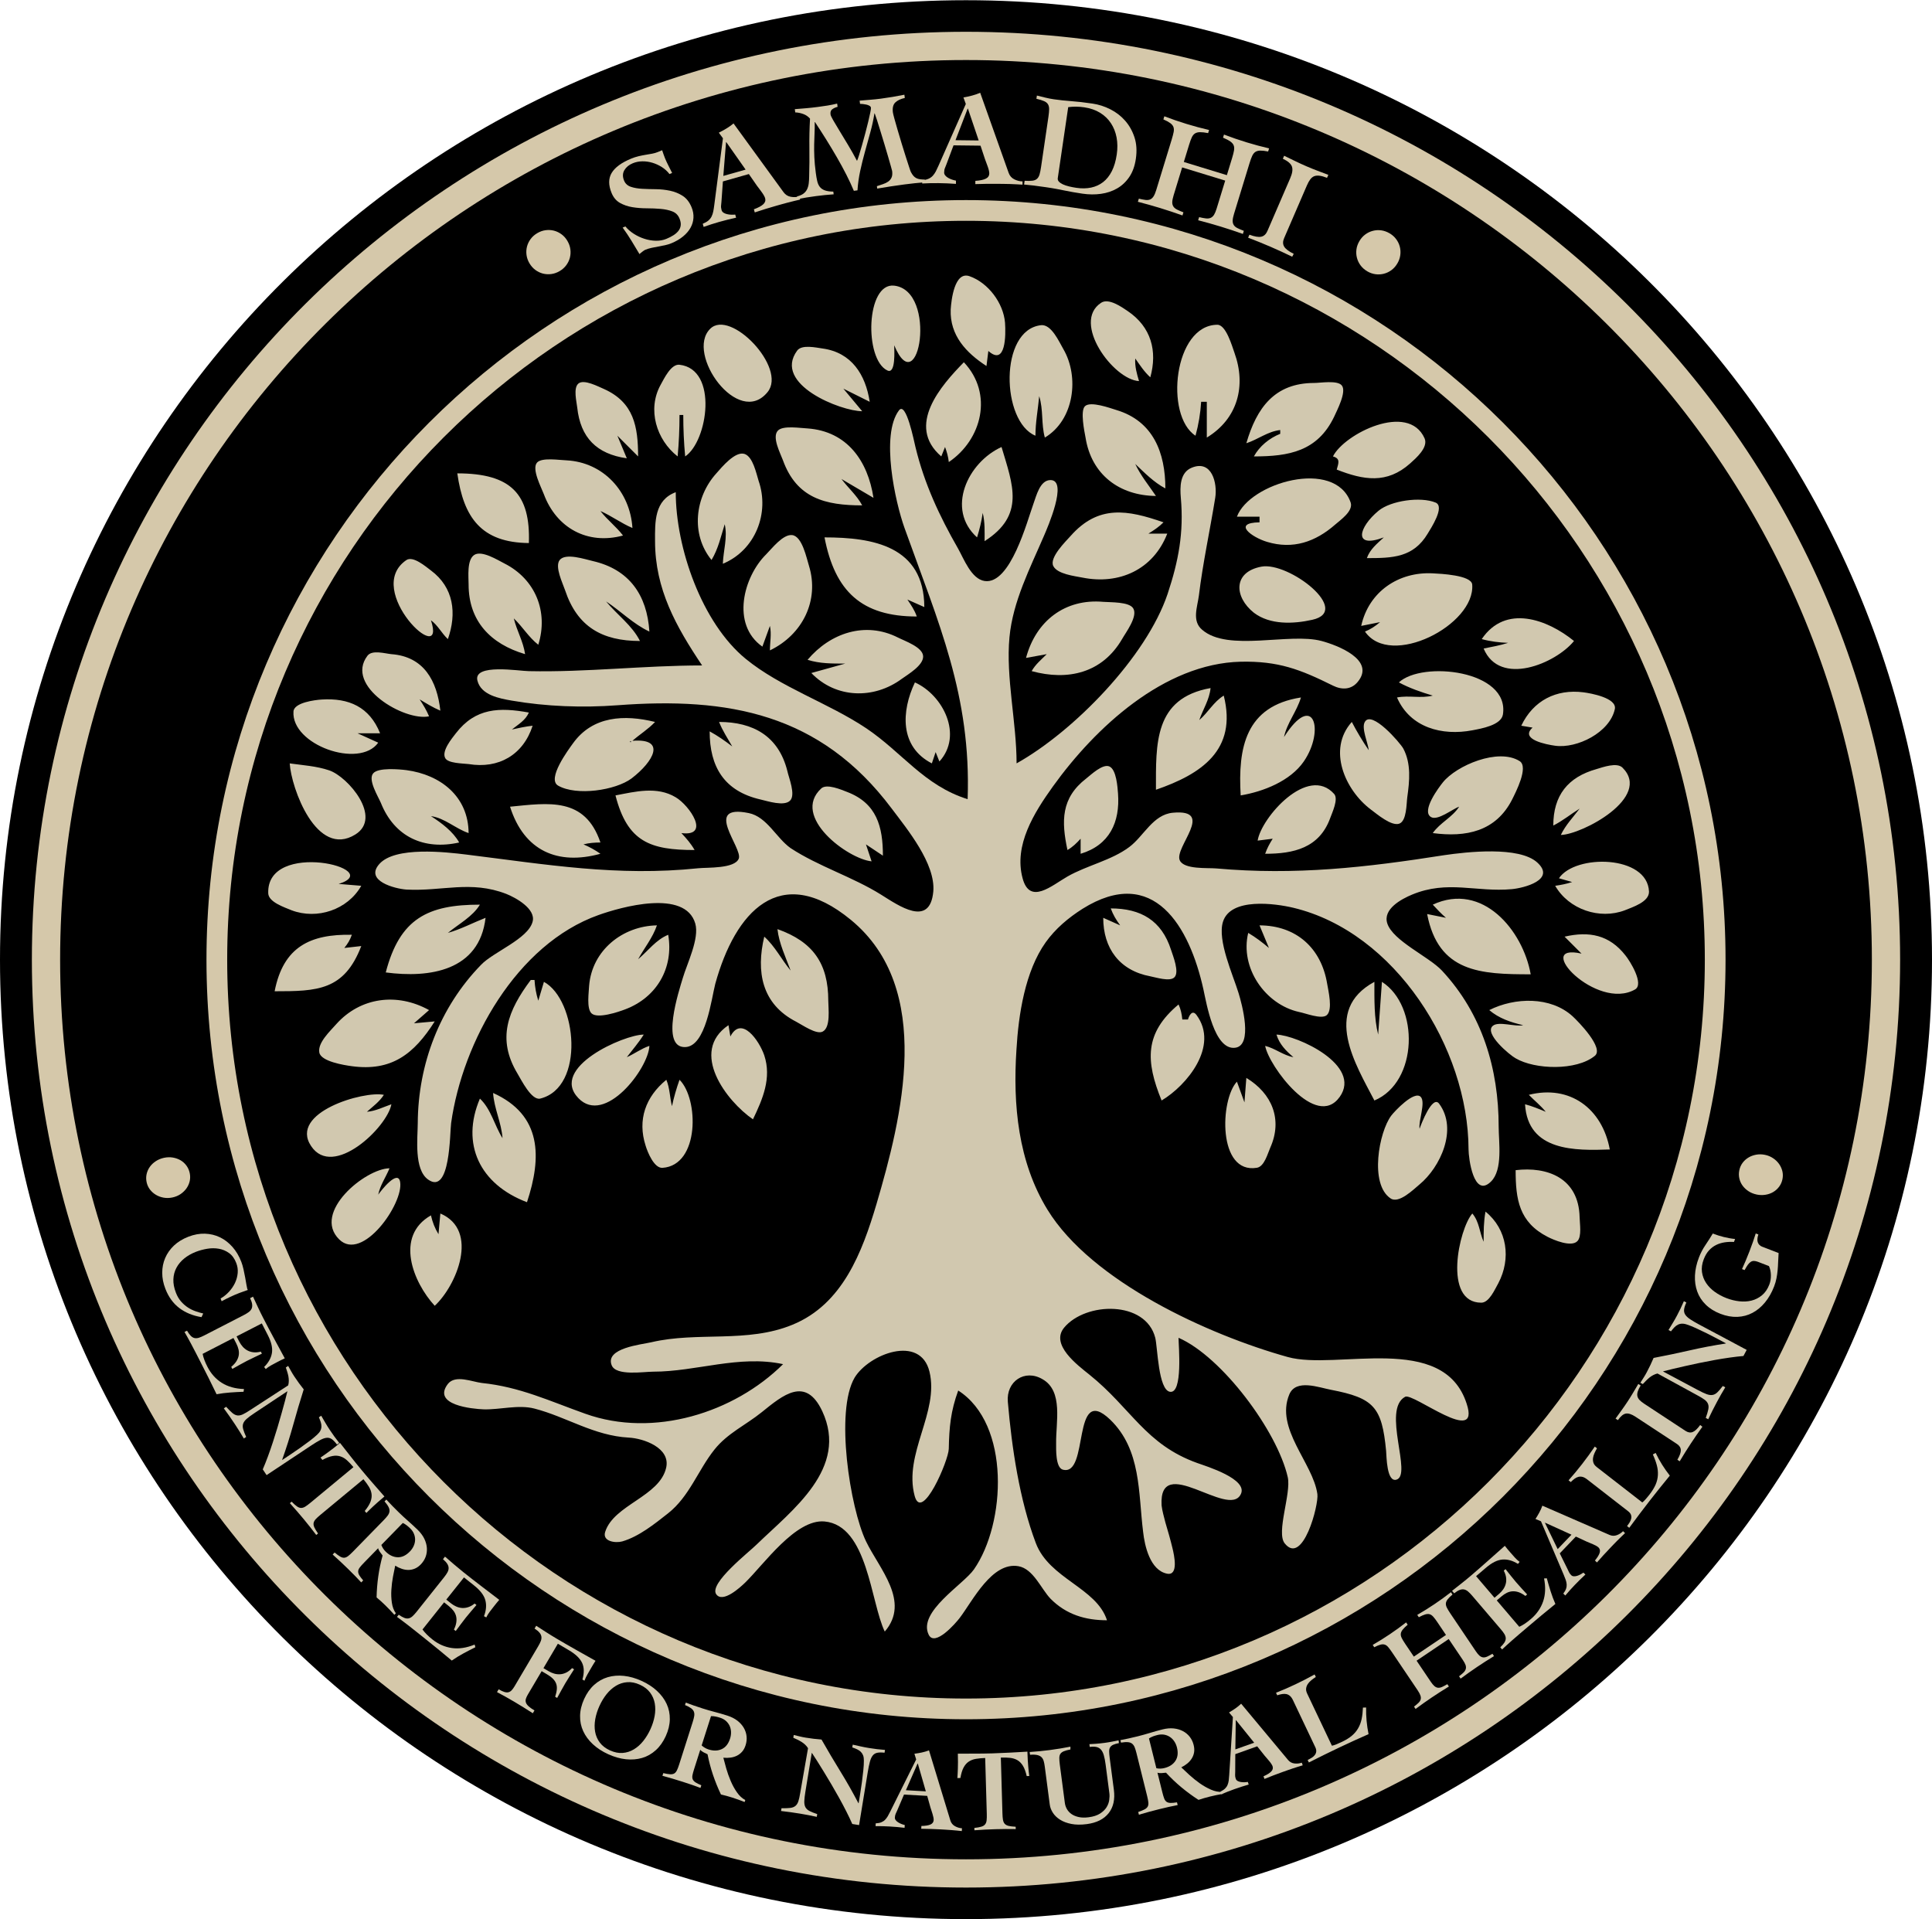
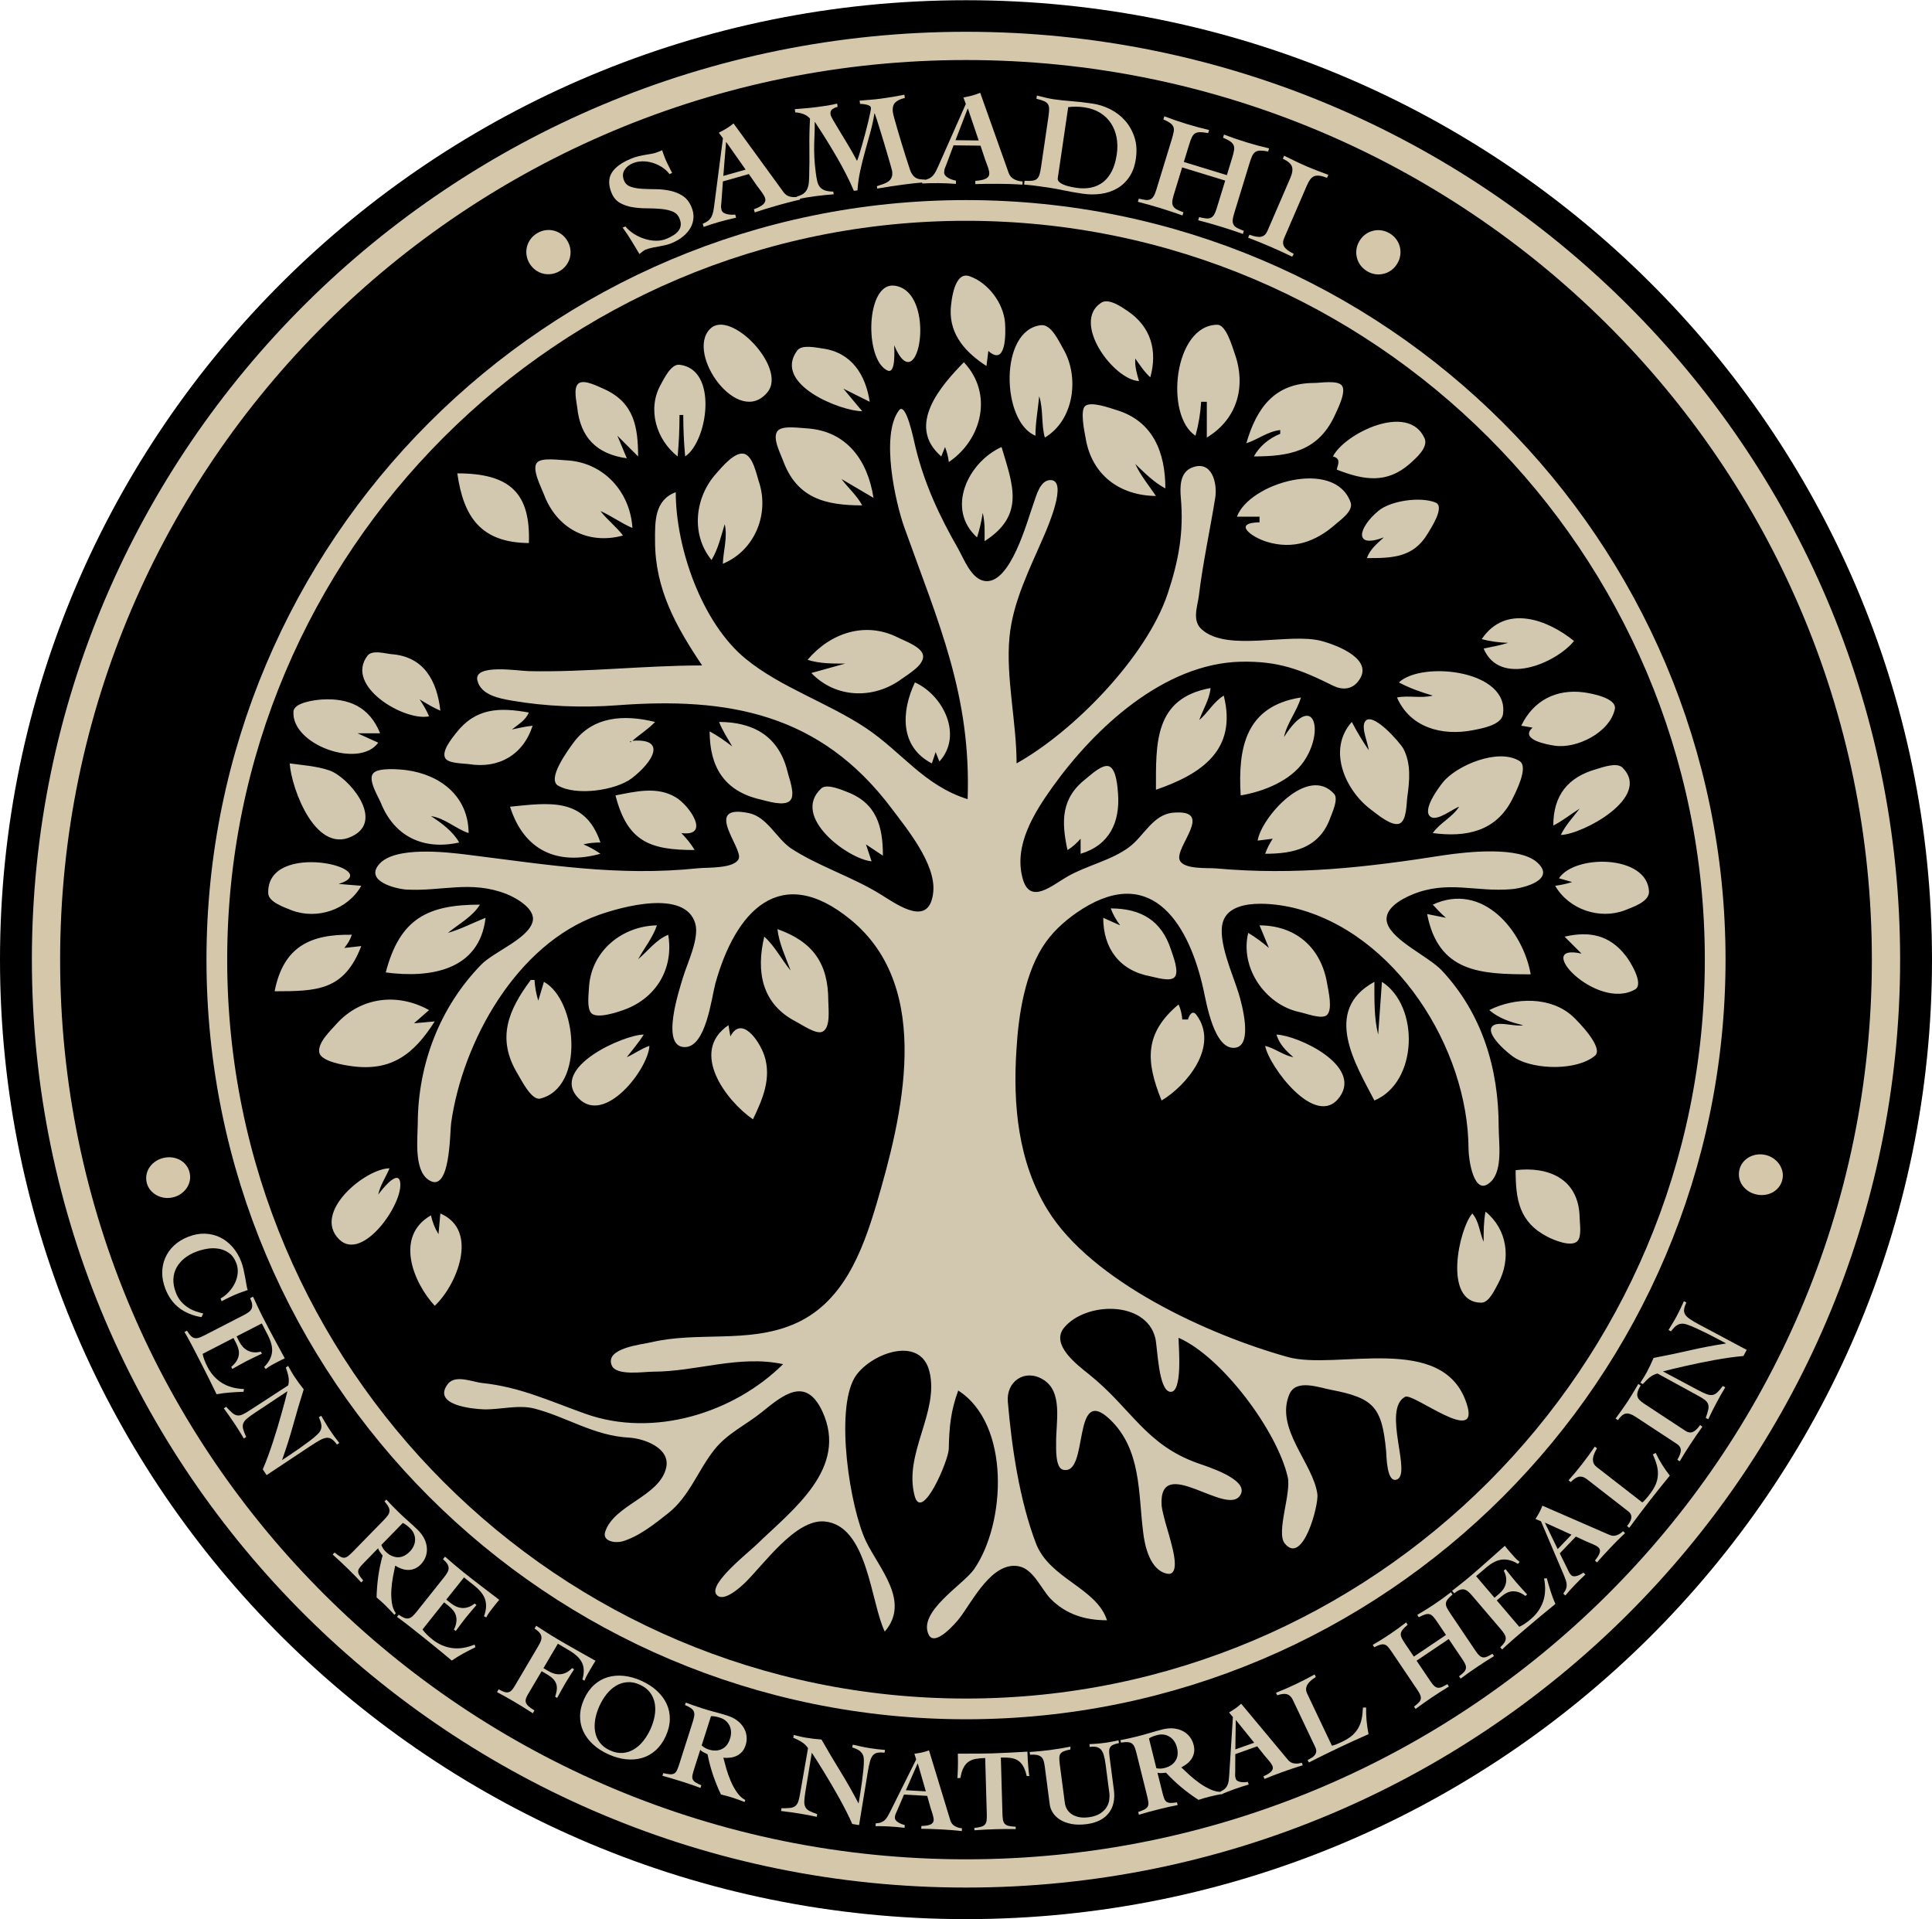
<svg xmlns="http://www.w3.org/2000/svg" xml:space="preserve" width="302px" height="300px" version="1.1" style="shape-rendering:geometricPrecision; text-rendering:geometricPrecision; image-rendering:optimizeQuality; fill-rule:evenodd; clip-rule:evenodd" viewBox="0 0 918.53 912.24">
  <defs>
    <style type="text/css">
   
    .str1 {stroke:#D5C8AA;stroke-width:9.85;stroke-linecap:round;stroke-linejoin:round;stroke-miterlimit:10}
    .str0 {stroke:#D5C8AA;stroke-width:13.43;stroke-linecap:round;stroke-linejoin:round;stroke-miterlimit:10}
    .fil1 {fill:none}
    .fil0 {fill:black}
    .fil4 {fill:#2E2D2C;fill-rule:nonzero}
    .fil2 {fill:#D1C8AF;fill-rule:nonzero}
    .fil3 {fill:#D5C8AA;fill-rule:nonzero}
   
  </style>
  </defs>
  <g id="Laag_x0020_1">
    <path class="fil0" d="M459.27 0c253.47,0 459.26,204.38 459.26,456.12 0,251.74 -205.79,456.12 -459.26,456.12 -253.48,0 -459.27,-204.38 -459.27,-456.12 0,-251.74 205.79,-456.12 459.27,-456.12z" />
    <path class="fil0" d="M459.27 21.72c241.4,0 437.39,194.65 437.39,434.4 0,239.75 -195.99,434.4 -437.39,434.4 -241.41,0 -437.4,-194.65 -437.4,-434.4 0,-239.75 195.99,-434.4 437.4,-434.4z" />
    <path class="fil1 str0" d="M459.27 21.72c241.4,0 437.39,194.65 437.39,434.4 0,239.75 -195.99,434.4 -437.39,434.4 -241.41,0 -437.4,-194.65 -437.4,-434.4 0,-239.75 195.99,-434.4 437.4,-434.4z" />
    <path class="fil1 str1" d="M459.27 99.94c196.58,0 356.18,159.6 356.18,356.18 0,196.58 -159.6,356.18 -356.18,356.18 -196.59,0 -356.18,-159.6 -356.18,-356.18 0,-196.58 159.59,-356.18 356.18,-356.18z" />
    <path class="fil2" d="M104.87 617.19c1.5,-0.85 2.84,-1.93 4.02,-3.22 1.19,-1.29 2.13,-2.69 2.84,-4.19 0.71,-1.51 1.13,-3.07 1.28,-4.7 0.14,-1.62 -0.09,-3.23 -0.71,-4.81 -0.8,-2.07 -1.94,-3.64 -3.42,-4.69 -1.48,-1.06 -3.1,-1.74 -4.87,-2.04 -1.76,-0.31 -3.6,-0.31 -5.5,0.01 -1.9,0.32 -3.67,0.8 -5.33,1.44 -2.14,0.83 -4,1.89 -5.59,3.18 -1.58,1.29 -2.82,2.76 -3.7,4.41 -0.89,1.65 -1.38,3.48 -1.46,5.47 -0.08,2 0.32,4.14 1.21,6.41 0.62,1.63 1.44,3.01 2.43,4.15 1,1.14 2.08,2.09 3.25,2.85 1.17,0.76 2.38,1.36 3.65,1.8 1.26,0.45 2.48,0.8 3.65,1.06l-0.81 1.74c-4.11,-0.67 -7.63,-2.11 -10.54,-4.31 -2.92,-2.2 -5.13,-5.26 -6.64,-9.16 -1.01,-2.58 -1.51,-5.13 -1.5,-7.63 0,-2.5 0.47,-4.85 1.41,-7.03 0.94,-2.19 2.33,-4.16 4.17,-5.91 1.85,-1.74 4.13,-3.14 6.86,-4.2 2.69,-1.04 5.31,-1.52 7.86,-1.44 2.56,0.09 4.93,0.65 7.12,1.71 2.2,1.05 4.17,2.57 5.93,4.55 1.76,1.98 3.17,4.35 4.24,7.11 0.38,0.96 0.72,2.14 1.04,3.52 0.32,1.39 0.59,2.73 0.82,4.03 0.24,1.34 0.44,2.51 0.61,3.51 0.17,1.01 0.29,1.6 0.36,1.77 0.11,0.28 0.2,0.46 0.27,0.55 -0.69,0.27 -1.36,0.51 -2.01,0.72 -0.65,0.21 -1.32,0.45 -2.01,0.72 -1.45,0.56 -2.87,1.17 -4.27,1.83 -1.39,0.66 -2.78,1.35 -4.16,2.09l-0.5 -1.3z" />
    <path class="fil2" d="M88.91 632.49c0.64,1.08 1.24,1.91 1.8,2.47 0.56,0.56 1.16,0.91 1.79,1.05 0.63,0.13 1.32,0.08 2.07,-0.16 0.75,-0.24 1.62,-0.62 2.61,-1.13l18.75 -9.65c0.92,-0.48 1.7,-0.95 2.33,-1.42 0.63,-0.47 1.08,-1.01 1.36,-1.61 0.27,-0.6 0.36,-1.3 0.26,-2.1 -0.1,-0.8 -0.43,-1.77 -0.97,-2.9l1.38 -0.72c0.8,1.72 1.6,3.44 2.41,5.17 0.81,1.72 1.64,3.43 2.51,5.1 1.64,3.2 3.31,6.35 5,9.48 1.69,3.12 3.42,6.31 5.18,9.57 -0.61,0.27 -1.21,0.56 -1.8,0.86 -0.6,0.31 -1.17,0.61 -1.73,0.89 -1.02,0.53 -2.02,1.06 -2.99,1.6 -0.97,0.54 -1.81,1.13 -2.53,1.75l-0.76 -0.99c2.09,-2.07 3.33,-4.3 3.71,-6.68 0.37,-2.38 -0.28,-5.22 -1.98,-8.51l-2.84 -5.52 -12 6.17 1.33 2.57c0.44,0.85 0.98,1.64 1.61,2.35 0.64,0.71 1.38,1.3 2.22,1.76 0.84,0.46 1.79,0.75 2.85,0.87 1.06,0.12 2.24,0.02 3.53,-0.31l0.5 0.98c-1.17,0.56 -2.36,1.12 -3.56,1.69 -1.21,0.56 -2.4,1.13 -3.55,1.73 -1.18,0.6 -2.34,1.24 -3.49,1.89 -1.14,0.65 -2.29,1.29 -3.46,1.94l-0.51 -0.99c1.08,-0.89 1.91,-1.79 2.48,-2.71 0.56,-0.92 0.92,-1.83 1.08,-2.75 0.15,-0.91 0.12,-1.84 -0.1,-2.79 -0.21,-0.95 -0.58,-1.91 -1.08,-2.9l-1.33 -2.57 -14.65 7.55c0.17,0.91 0.45,1.88 0.84,2.91 0.38,1.03 0.88,2.13 1.49,3.32 1.66,3.22 3.92,5.74 6.79,7.55 2.87,1.81 6.38,2.79 10.54,2.94l-0.21 1.3c-2.17,0.07 -4.31,0.19 -6.44,0.35 -2.12,0.15 -4.25,0.43 -6.38,0.82 -1.26,-2.6 -2.52,-5.18 -3.79,-7.73 -1.27,-2.55 -2.57,-5.11 -3.89,-7.67 -0.81,-1.58 -1.6,-3.11 -2.36,-4.59 -0.75,-1.45 -1.45,-2.79 -2.1,-4.01 -0.65,-1.23 -1.24,-2.32 -1.78,-3.27 -0.53,-0.95 -0.97,-1.73 -1.33,-2.34l1.19 -0.61z" />
    <path class="fil2" d="M107.52 668.68c1.18,1.31 2.17,2.29 2.97,2.96 0.8,0.67 1.6,1.05 2.39,1.15 0.8,0.09 1.65,-0.08 2.56,-0.51 0.92,-0.42 2.07,-1.1 3.46,-2.02l18.11 -11.76c0.2,-0.7 0.3,-1.42 0.3,-2.16 0,-0.73 -0.07,-1.45 -0.2,-2.16 -0.14,-0.71 -0.32,-1.41 -0.54,-2.11 -0.22,-0.7 -0.44,-1.39 -0.68,-2.08l1.11 -0.74c0.47,0.84 0.95,1.7 1.43,2.55 0.48,0.86 0.98,1.69 1.52,2.49 1.41,2.13 2.89,4.17 4.45,6.11 -1.78,5.62 -3.44,11.22 -4.98,16.79 -1.54,5.58 -3.3,11.13 -5.27,16.66l0.06 0.09c1.02,-0.68 2.27,-1.51 3.75,-2.49 1.51,-1 3.06,-2.06 4.65,-3.18 1.58,-1.12 3.11,-2.23 4.58,-3.34 1.46,-1.11 2.66,-2.1 3.58,-2.98 0.72,-0.65 1.24,-1.3 1.55,-1.93 0.32,-0.63 0.48,-1.28 0.5,-1.96 0.02,-0.68 -0.09,-1.37 -0.32,-2.09 -0.23,-0.71 -0.53,-1.48 -0.89,-2.3l1.11 -0.74c0.65,1.12 1.31,2.25 1.98,3.39 0.66,1.13 1.35,2.24 2.07,3.32 1.43,2.16 2.94,4.24 4.54,6.24l-1.11 0.74c-0.86,-1.16 -1.66,-2 -2.41,-2.53 -0.75,-0.53 -1.57,-0.75 -2.45,-0.67 -0.88,0.07 -1.91,0.42 -3.07,1.04 -1.17,0.61 -2.6,1.49 -4.3,2.61l-21.23 14.09 -1.81 -2.73c0.81,-1.87 1.62,-3.92 2.45,-6.15 0.83,-2.24 1.62,-4.53 2.39,-6.89 0.77,-2.35 1.51,-4.71 2.21,-7.06 0.7,-2.35 1.35,-4.59 1.94,-6.72 0.59,-2.12 1.13,-4.07 1.61,-5.86 0.48,-1.78 0.85,-3.27 1.12,-4.48l-15.68 10.41c-1.57,1.04 -2.78,1.94 -3.64,2.69 -0.86,0.74 -1.43,1.51 -1.71,2.29 -0.28,0.79 -0.28,1.67 -0.01,2.64 0.27,0.98 0.75,2.22 1.43,3.72l-1.11 0.74c-0.7,-1.19 -1.4,-2.34 -2.1,-3.47 -0.71,-1.13 -1.44,-2.27 -2.2,-3.41 -0.86,-1.3 -1.71,-2.55 -2.56,-3.76 -0.85,-1.22 -1.73,-2.45 -2.66,-3.7l1.11 -0.74z" />
-     <path class="fil2" d="M173.41 718.21c1.34,-1.63 2.25,-3.1 2.74,-4.39 0.49,-1.3 0.65,-2.53 0.5,-3.7 -0.15,-1.17 -0.57,-2.31 -1.26,-3.43 -0.68,-1.11 -1.55,-2.31 -2.61,-3.59l-20.43 16.93c-0.97,0.8 -1.73,1.5 -2.27,2.09 -0.54,0.6 -0.87,1.2 -0.98,1.82 -0.11,0.62 0.01,1.32 0.36,2.09 0.35,0.76 0.93,1.72 1.74,2.88l-0.85 0.71c-0.94,-1.25 -1.89,-2.49 -2.87,-3.72 -0.97,-1.23 -1.97,-2.47 -2.98,-3.69 -1.09,-1.31 -2.18,-2.6 -3.27,-3.85 -1.09,-1.26 -2.23,-2.55 -3.42,-3.87l0.85 -0.71c0.98,1.01 1.82,1.76 2.51,2.24 0.69,0.49 1.35,0.74 1.98,0.74 0.63,0.01 1.29,-0.2 1.97,-0.62 0.69,-0.42 1.51,-1.04 2.48,-1.84l20.43 -16.93c-1.06,-1.28 -2.08,-2.36 -3.05,-3.24 -0.97,-0.88 -2.01,-1.51 -3.14,-1.87 -1.12,-0.37 -2.36,-0.44 -3.72,-0.19 -1.37,0.24 -2.97,0.86 -4.83,1.87l-0.92 -1.11c0.59,-0.39 1.18,-0.8 1.77,-1.22 0.59,-0.41 1.24,-0.88 1.96,-1.41 0.72,-0.52 1.54,-1.14 2.44,-1.84 0.91,-0.7 1.95,-1.54 3.11,-2.51 1.72,2.19 3.41,4.34 5.08,6.47 1.66,2.13 3.37,4.24 5.12,6.35 1.77,2.14 3.57,4.25 5.4,6.34 1.83,2.09 3.67,4.19 5.52,6.31 -1.17,0.97 -2.18,1.84 -3.04,2.6 -0.86,0.76 -1.62,1.44 -2.27,2.05 -0.64,0.61 -1.23,1.17 -1.75,1.67 -0.52,0.5 -1.03,1.01 -1.52,1.51l-0.78 -0.94z" />
    <path class="fil2" d="M183.68 712.78c0.93,1.01 1.85,1.98 2.76,2.93 0.91,0.94 1.97,2 3.16,3.16 1.43,1.4 2.9,2.75 4.4,4.07 1.51,1.32 3.04,2.74 4.61,4.26 1.37,1.35 2.42,2.76 3.13,4.23 0.71,1.47 1.11,2.93 1.21,4.4 0.09,1.46 -0.11,2.86 -0.6,4.19 -0.5,1.32 -1.27,2.53 -2.33,3.62 -0.91,0.92 -1.86,1.59 -2.85,1.99 -0.98,0.4 -2,0.61 -3.03,0.61 -1.03,0 -2.08,-0.18 -3.13,-0.54 -1.05,-0.35 -2.09,-0.85 -3.12,-1.49 -0.32,1.44 -0.67,3.18 -1.05,5.21 -0.38,2.03 -0.64,4.11 -0.77,6.23 -0.14,2.12 -0.06,4.18 0.23,6.16 0.28,1.99 0.92,3.67 1.9,5.04l-0.7 0.72c-0.71,-0.8 -1.42,-1.57 -2.13,-2.31 -0.7,-0.74 -1.43,-1.48 -2.2,-2.23 -0.66,-0.65 -1.34,-1.28 -2.02,-1.9 -0.69,-0.62 -1.39,-1.23 -2.11,-1.82 0.07,-3.41 0.34,-6.76 0.81,-10.08 0.47,-3.32 1.16,-6.6 2.06,-9.86 -0.4,-0.49 -0.83,-1.07 -1.3,-1.73 -0.46,-0.66 -0.74,-1.24 -0.82,-1.74l-6.71 6.87c-0.88,0.9 -1.56,1.66 -2.03,2.28 -0.48,0.63 -0.74,1.23 -0.77,1.82 -0.03,0.59 0.15,1.21 0.53,1.88 0.39,0.66 1.01,1.48 1.86,2.47l-0.93 0.95c-0.88,-0.96 -1.85,-1.99 -2.92,-3.08 -1.08,-1.1 -2.18,-2.21 -3.32,-3.32 -1.22,-1.19 -2.44,-2.35 -3.65,-3.49 -1.22,-1.14 -2.45,-2.26 -3.69,-3.37l0.93 -0.96c1.05,0.88 1.94,1.53 2.65,1.94 0.71,0.41 1.36,0.59 1.95,0.54 0.59,-0.05 1.19,-0.31 1.82,-0.79 0.62,-0.47 1.37,-1.16 2.25,-2.06l14.74 -15.09c0.77,-0.8 1.39,-1.51 1.86,-2.14 0.46,-0.64 0.73,-1.28 0.82,-1.92 0.08,-0.64 -0.06,-1.34 -0.44,-2.09 -0.38,-0.76 -1.01,-1.65 -1.92,-2.69l0.86 -0.87zm-2.38 21.58c0.46,1.22 1.15,2.29 2.08,3.19 1.75,1.71 3.64,2.59 5.67,2.66 2.02,0.07 3.96,-0.84 5.79,-2.72 0.78,-0.79 1.38,-1.66 1.82,-2.61 0.43,-0.95 0.66,-1.91 0.69,-2.89 0.03,-0.98 -0.15,-1.94 -0.53,-2.88 -0.37,-0.94 -0.97,-1.81 -1.79,-2.61 -0.53,-0.52 -1.08,-0.99 -1.63,-1.43 -0.55,-0.44 -1.19,-0.83 -1.9,-1.16l-10.2 10.45z" />
    <path class="fil2" d="M189.57 767.52c1.03,0.73 1.92,1.23 2.66,1.51 0.74,0.29 1.43,0.36 2.06,0.23 0.63,-0.14 1.24,-0.47 1.82,-1 0.59,-0.53 1.22,-1.23 1.92,-2.09l13.14 -16.5c0.65,-0.81 1.16,-1.56 1.54,-2.25 0.39,-0.69 0.58,-1.36 0.58,-2.02 0.01,-0.66 -0.2,-1.33 -0.62,-2.02 -0.42,-0.69 -1.11,-1.44 -2.07,-2.26l0.97 -1.21c1.43,1.23 2.86,2.47 4.31,3.72 1.44,1.24 2.9,2.45 4.38,3.63 2.81,2.24 5.62,4.43 8.45,6.59 2.82,2.15 5.71,4.36 8.65,6.6 -0.45,0.5 -0.88,1.01 -1.29,1.53 -0.42,0.52 -0.82,1.03 -1.21,1.52 -0.72,0.9 -1.41,1.79 -2.07,2.68 -0.66,0.9 -1.2,1.77 -1.6,2.63l-1.09 -0.58c1.06,-2.76 1.27,-5.3 0.64,-7.62 -0.63,-2.33 -2.4,-4.64 -5.29,-6.95l-4.86 -3.87 -8.41 10.55 2.26 1.8c0.75,0.6 1.56,1.09 2.44,1.48 0.87,0.39 1.79,0.62 2.74,0.7 0.96,0.07 1.95,-0.05 2.96,-0.38 1.02,-0.32 2.05,-0.9 3.08,-1.73l0.87 0.69c-0.83,0.99 -1.69,1.99 -2.56,3 -0.88,1.01 -1.71,2.02 -2.52,3.03 -0.83,1.04 -1.63,2.09 -2.41,3.15 -0.78,1.07 -1.56,2.13 -2.37,3.2l-0.86 -0.7c0.62,-1.25 1,-2.41 1.14,-3.48 0.15,-1.07 0.1,-2.05 -0.13,-2.95 -0.24,-0.9 -0.65,-1.73 -1.24,-2.51 -0.58,-0.77 -1.31,-1.51 -2.18,-2.2l-2.26 -1.8 -10.27 12.9c0.53,0.75 1.19,1.52 1.96,2.3 0.77,0.78 1.68,1.59 2.72,2.42 2.84,2.26 5.94,3.63 9.29,4.1 3.36,0.48 6.97,-0.07 10.82,-1.64l0.34 1.27c-1.94,0.96 -3.85,1.94 -5.73,2.96 -1.87,1.01 -3.7,2.14 -5.48,3.37 -2.21,-1.86 -4.42,-3.69 -6.63,-5.5 -2.2,-1.8 -4.43,-3.6 -6.69,-5.4 -1.39,-1.11 -2.74,-2.18 -4.04,-3.22 -1.27,-1.01 -2.46,-1.95 -3.56,-2.8 -1.09,-0.85 -2.08,-1.6 -2.96,-2.25 -0.87,-0.65 -1.6,-1.18 -2.17,-1.59l0.83 -1.04z" />
    <path class="fil2" d="M258.37 792.93l2.48 1.46c0.83,0.49 1.71,0.87 2.62,1.13 0.92,0.27 1.86,0.37 2.82,0.31 0.96,-0.05 1.92,-0.32 2.88,-0.78 0.96,-0.46 1.9,-1.18 2.81,-2.14l0.96 0.56c-0.69,1.1 -1.4,2.21 -2.13,3.33 -0.72,1.11 -1.41,2.23 -2.07,3.35 -0.68,1.14 -1.33,2.3 -1.95,3.46 -0.62,1.16 -1.25,2.32 -1.9,3.48l-0.95 -0.56c0.44,-1.33 0.7,-2.51 0.79,-3.53 0.09,-1.02 -0.03,-1.95 -0.35,-2.79 -0.33,-0.83 -0.84,-1.6 -1.55,-2.29 -0.7,-0.7 -1.64,-1.4 -2.82,-2.09l-2.49 -1.47 -6.52 11.04c-0.45,0.76 -0.77,1.45 -0.97,2.07 -0.19,0.62 -0.19,1.22 0,1.81 0.19,0.58 0.62,1.17 1.27,1.78 0.65,0.6 1.59,1.26 2.8,1.97l-0.79 1.34c-1.49,-0.97 -2.98,-1.91 -4.46,-2.83 -1.48,-0.91 -2.98,-1.82 -4.51,-2.73 -1.34,-0.79 -2.67,-1.55 -3.99,-2.29 -1.33,-0.74 -2.68,-1.47 -4.06,-2.2l0.79 -1.34c1.06,0.62 1.95,1.04 2.7,1.27 0.75,0.23 1.4,0.27 1.96,0.13 0.56,-0.15 1.06,-0.45 1.51,-0.92 0.44,-0.47 0.89,-1.08 1.35,-1.85l11.29 -19.11c0.53,-0.89 0.93,-1.71 1.22,-2.44 0.28,-0.74 0.38,-1.43 0.29,-2.08 -0.09,-0.66 -0.38,-1.3 -0.9,-1.92 -0.51,-0.63 -1.3,-1.27 -2.36,-1.95l0.79 -1.33c1.59,1.02 3.18,2.05 4.78,3.08 1.61,1.03 3.22,2.03 4.85,2.99 3.09,1.83 6.17,3.61 9.25,5.34 3.08,1.73 6.19,3.48 9.32,5.24 -0.37,0.56 -0.73,1.12 -1.07,1.7 -0.34,0.57 -0.67,1.13 -0.99,1.67 -0.58,0.99 -1.16,1.98 -1.72,2.98 -0.57,0.99 -1.07,2.03 -1.49,3.12l-0.96 -0.57c0.9,-3.12 0.85,-5.75 -0.14,-7.89 -1,-2.13 -3.06,-4.12 -6.18,-5.97l-5.35 -3.16 -6.86 11.62z" />
    <path class="fil2" d="M305.03 798.98c2.87,1.3 5.31,2.89 7.32,4.76 2.02,1.87 3.55,3.93 4.6,6.2 1.04,2.26 1.54,4.69 1.5,7.29 -0.04,2.6 -0.68,5.27 -1.92,8 -1.24,2.73 -2.83,4.97 -4.76,6.71 -1.93,1.75 -4.09,2.97 -6.48,3.67 -2.39,0.7 -4.96,0.91 -7.69,0.63 -2.74,-0.29 -5.53,-1.09 -8.4,-2.38 -2.86,-1.3 -5.3,-2.89 -7.32,-4.76 -2.02,-1.87 -3.55,-3.94 -4.59,-6.2 -1.05,-2.26 -1.55,-4.7 -1.5,-7.3 0.04,-2.6 0.68,-5.26 1.92,-7.99 1.24,-2.73 2.82,-4.97 4.75,-6.72 1.93,-1.74 4.09,-2.96 6.49,-3.67 2.39,-0.7 4.95,-0.91 7.69,-0.62 2.73,0.29 5.53,1.08 8.39,2.38zm-0.82 1.82c-2.09,-0.95 -4.09,-1.35 -6.01,-1.2 -1.91,0.14 -3.7,0.71 -5.35,1.71 -1.65,1 -3.14,2.33 -4.46,3.98 -1.32,1.66 -2.45,3.53 -3.4,5.62 -0.94,2.06 -1.6,4.13 -1.98,6.23 -0.38,2.11 -0.41,4.11 -0.07,6.01 0.33,1.9 1.08,3.62 2.23,5.16 1.15,1.53 2.77,2.78 4.86,3.73 2.09,0.94 4.09,1.35 6,1.2 1.92,-0.15 3.7,-0.72 5.35,-1.72 1.66,-1 3.15,-2.33 4.48,-4 1.32,-1.67 2.46,-3.54 3.39,-5.59 0.95,-2.09 1.61,-4.18 1.99,-6.26 0.37,-2.09 0.39,-4.08 0.06,-5.98 -0.34,-1.9 -1.08,-3.62 -2.23,-5.16 -1.15,-1.54 -2.77,-2.78 -4.86,-3.73z" />
    <path class="fil2" d="M326.04 809.31c1.29,0.48 2.55,0.94 3.79,1.38 1.24,0.43 2.65,0.9 4.24,1.41 1.9,0.61 3.82,1.16 5.76,1.66 1.94,0.5 3.95,1.09 6.03,1.75 1.83,0.59 3.39,1.38 4.69,2.37 1.29,1 2.31,2.13 3.05,3.39 0.74,1.27 1.19,2.61 1.34,4.02 0.16,1.4 0,2.83 -0.46,4.28 -0.39,1.23 -0.94,2.25 -1.64,3.05 -0.71,0.81 -1.52,1.44 -2.45,1.91 -0.92,0.46 -1.93,0.77 -3.03,0.92 -1.1,0.16 -2.25,0.18 -3.46,0.06 0.36,1.44 0.82,3.15 1.39,5.14 0.57,1.99 1.28,3.96 2.11,5.91 0.83,1.96 1.82,3.76 2.97,5.41 1.14,1.64 2.46,2.86 3.96,3.65l-0.31 0.95c-1,-0.4 -1.98,-0.77 -2.93,-1.11 -0.96,-0.35 -1.95,-0.68 -2.97,-1.01 -0.89,-0.28 -1.77,-0.54 -2.67,-0.79 -0.89,-0.24 -1.79,-0.47 -2.69,-0.68 -1.47,-3.07 -2.73,-6.2 -3.8,-9.37 -1.06,-3.18 -1.92,-6.42 -2.57,-9.74 -0.58,-0.26 -1.23,-0.58 -1.94,-0.96 -0.71,-0.39 -1.22,-0.78 -1.52,-1.19l-2.91 9.15c-0.39,1.2 -0.65,2.18 -0.8,2.95 -0.15,0.77 -0.1,1.43 0.13,1.97 0.24,0.54 0.68,1.02 1.32,1.44 0.64,0.42 1.56,0.88 2.76,1.37l-0.4 1.27c-1.21,-0.46 -2.54,-0.94 -4,-1.45 -1.45,-0.5 -2.93,-0.99 -4.45,-1.47 -1.62,-0.52 -3.23,-1.02 -4.83,-1.49 -1.6,-0.47 -3.2,-0.92 -4.81,-1.36l0.41 -1.27c1.34,0.31 2.42,0.49 3.23,0.54 0.82,0.05 1.49,-0.08 1.99,-0.38 0.51,-0.31 0.93,-0.81 1.27,-1.52 0.35,-0.71 0.71,-1.66 1.09,-2.86l6.41 -20.09c0.34,-1.06 0.57,-1.98 0.7,-2.75 0.13,-0.78 0.09,-1.47 -0.12,-2.08 -0.21,-0.61 -0.66,-1.17 -1.33,-1.68 -0.67,-0.5 -1.65,-1.02 -2.92,-1.54l0.37 -1.16zm7.55 20.35c0.96,0.89 2.06,1.53 3.29,1.92 2.33,0.75 4.42,0.69 6.26,-0.16 1.84,-0.84 3.16,-2.52 3.96,-5.02 0.34,-1.06 0.49,-2.11 0.45,-3.15 -0.03,-1.04 -0.26,-2.01 -0.67,-2.9 -0.42,-0.89 -1.01,-1.67 -1.76,-2.34 -0.76,-0.67 -1.69,-1.17 -2.78,-1.52 -0.7,-0.23 -1.4,-0.41 -2.1,-0.55 -0.69,-0.15 -1.43,-0.21 -2.21,-0.19l-4.44 13.91z" />
    <path class="fil2" d="M371.55 859.52c1.76,0.03 3.16,-0.02 4.19,-0.15 1.04,-0.13 1.86,-0.46 2.47,-0.98 0.61,-0.52 1.07,-1.26 1.37,-2.22 0.31,-0.96 0.6,-2.26 0.87,-3.91l3.71 -21.27c-0.38,-0.63 -0.84,-1.19 -1.38,-1.69 -0.54,-0.5 -1.11,-0.94 -1.72,-1.32 -0.62,-0.38 -1.25,-0.73 -1.91,-1.05 -0.67,-0.31 -1.33,-0.62 -1.99,-0.91l0.21 -1.32c0.94,0.23 1.89,0.46 2.84,0.69 0.96,0.23 1.91,0.43 2.86,0.58 2.52,0.42 5.02,0.71 7.5,0.9 2.91,5.12 5.89,10.15 8.92,15.07 3.04,4.92 5.91,9.99 8.62,15.19l0.11 0.02c0.2,-1.2 0.44,-2.68 0.73,-4.44 0.29,-1.78 0.57,-3.64 0.83,-5.57 0.26,-1.92 0.48,-3.8 0.67,-5.63 0.19,-1.82 0.27,-3.37 0.26,-4.65 0.01,-0.97 -0.11,-1.79 -0.36,-2.45 -0.25,-0.66 -0.62,-1.23 -1.1,-1.7 -0.49,-0.47 -1.07,-0.87 -1.75,-1.19 -0.68,-0.31 -1.44,-0.62 -2.3,-0.91l0.22 -1.31c1.27,0.28 2.54,0.57 3.83,0.85 1.28,0.29 2.56,0.53 3.84,0.74 2.56,0.42 5.11,0.73 7.67,0.92l-0.22 1.32c-1.44,-0.16 -2.6,-0.15 -3.49,0.04 -0.9,0.19 -1.62,0.64 -2.16,1.34 -0.55,0.7 -0.99,1.68 -1.33,2.96 -0.34,1.27 -0.68,2.91 -1.01,4.92l-4.12 25.15 -3.23 -0.53c-0.82,-1.86 -1.77,-3.86 -2.84,-5.98 -1.08,-2.13 -2.22,-4.28 -3.42,-6.44 -1.2,-2.17 -2.43,-4.31 -3.67,-6.42 -1.25,-2.12 -2.45,-4.12 -3.6,-5.99 -1.16,-1.88 -2.23,-3.6 -3.21,-5.17 -0.98,-1.57 -1.82,-2.86 -2.51,-3.87l-3.05 18.57c-0.3,1.86 -0.47,3.36 -0.51,4.5 -0.04,1.14 0.14,2.07 0.52,2.81 0.39,0.74 1.03,1.34 1.93,1.81 0.9,0.46 2.13,0.96 3.69,1.48l-0.21 1.31c-1.34,-0.29 -2.66,-0.57 -3.97,-0.82 -1.31,-0.25 -2.64,-0.49 -3.99,-0.71 -1.54,-0.25 -3.04,-0.48 -4.5,-0.68 -1.47,-0.2 -2.98,-0.39 -4.52,-0.57l0.21 -1.32z" />
    <path class="fil2" d="M440.17 851.5l-3.81 -13.23 -0.11 0 -5.56 12.69 9.48 0.54zm-23.83 15.21c1.04,-0.05 1.91,-0.22 2.61,-0.49 0.7,-0.28 1.3,-0.66 1.79,-1.15 0.49,-0.49 0.93,-1.07 1.32,-1.73 0.39,-0.66 0.8,-1.43 1.22,-2.3l12.3 -24.7 -0.84 -2.72c1.19,-0.15 2.37,-0.36 3.53,-0.6 1.17,-0.25 2.3,-0.59 3.4,-1.01l10.16 33.33c0.38,1.21 1.1,2.11 2.18,2.71 1.08,0.6 2.19,0.93 3.34,1l-0.08 1.33c-0.7,-0.08 -1.49,-0.16 -2.38,-0.25 -0.88,-0.09 -1.77,-0.16 -2.65,-0.23 -0.89,-0.07 -1.77,-0.13 -2.66,-0.18 -0.85,-0.05 -1.63,-0.1 -2.33,-0.14 -1.55,-0.08 -3.09,-0.15 -4.63,-0.2 -1.53,-0.06 -3.08,-0.09 -4.64,-0.1l0.08 -1.33c1.93,-0.04 3.37,-0.27 4.32,-0.7 0.95,-0.43 1.45,-1.12 1.51,-2.08 0.02,-0.34 -0.02,-0.76 -0.12,-1.29 -0.1,-0.52 -0.24,-1.06 -0.41,-1.61 -0.17,-0.54 -0.34,-1.09 -0.52,-1.64 -0.17,-0.55 -0.32,-1.01 -0.45,-1.39l-1.57 -5.59 -11.03 -0.63 -3.27 7.65c-0.21,0.51 -0.43,1 -0.67,1.47 -0.23,0.47 -0.36,1.07 -0.41,1.81 -0.02,0.44 0.11,0.86 0.41,1.24 0.29,0.39 0.68,0.74 1.16,1.04 0.48,0.31 1.01,0.57 1.57,0.79 0.56,0.22 1.08,0.38 1.56,0.48l-0.08 1.33c-1.18,-0.14 -2.37,-0.27 -3.56,-0.37 -1.2,-0.11 -2.39,-0.2 -3.58,-0.26 -1.1,-0.07 -2.21,-0.11 -3.33,-0.14 -1.1,-0.02 -2.22,-0.03 -3.33,-0.02l0.08 -1.33z" />
    <path class="fil2" d="M488.13 844.24c-0.47,-2.06 -1.06,-3.68 -1.78,-4.86 -0.72,-1.19 -1.59,-2.08 -2.6,-2.68 -1.02,-0.6 -2.18,-0.97 -3.48,-1.12 -1.3,-0.15 -2.78,-0.2 -4.44,-0.15l0.76 26.52c0.03,1.26 0.12,2.28 0.25,3.08 0.14,0.79 0.41,1.42 0.83,1.89 0.42,0.47 1.05,0.8 1.87,1 0.82,0.2 1.93,0.33 3.34,0.4l0.03 1.11c-1.55,-0.03 -3.12,-0.04 -4.69,-0.03 -1.58,0.01 -3.16,0.04 -4.75,0.08 -1.7,0.05 -3.38,0.12 -5.05,0.2 -1.66,0.09 -3.38,0.19 -5.15,0.32l-0.03 -1.11c1.4,-0.15 2.5,-0.35 3.31,-0.6 0.81,-0.24 1.41,-0.61 1.8,-1.1 0.4,-0.5 0.64,-1.14 0.72,-1.94 0.09,-0.8 0.12,-1.83 0.08,-3.08l-0.76 -26.53c-1.66,0.05 -3.14,0.19 -4.43,0.41 -1.29,0.22 -2.42,0.66 -3.41,1.32 -0.97,0.65 -1.79,1.59 -2.44,2.82 -0.65,1.22 -1.15,2.87 -1.5,4.95l-1.44 0.05c0.06,-0.71 0.1,-1.42 0.13,-2.15 0.04,-0.72 0.07,-1.53 0.1,-2.41 0.03,-0.89 0.05,-1.91 0.05,-3.06 0.01,-1.15 -0.01,-2.48 -0.06,-4 2.78,0 5.52,-0.01 8.22,-0.01 2.7,-0.01 5.42,-0.04 8.16,-0.12 2.78,-0.08 5.55,-0.2 8.32,-0.35 2.77,-0.16 5.56,-0.31 8.37,-0.47 0.05,1.52 0.1,2.85 0.17,4 0.07,1.14 0.15,2.16 0.23,3.04 0.08,0.89 0.16,1.69 0.23,2.41 0.08,0.72 0.17,1.43 0.26,2.13l-1.22 0.04z" />
    <path class="fil2" d="M489.53 832.79c3.22,-0.2 6.45,-0.51 9.68,-0.94 3.26,-0.43 6.49,-0.96 9.7,-1.6l0 1.34c-1.34,0.25 -2.4,0.54 -3.16,0.86 -0.76,0.32 -1.3,0.74 -1.63,1.25 -0.32,0.51 -0.49,1.17 -0.49,1.97 -0.01,0.8 0.07,1.83 0.23,3.08l2.4 18.27c0.13,0.99 0.45,1.95 0.96,2.87 0.52,0.92 1.24,1.71 2.16,2.37 0.93,0.66 2.08,1.15 3.44,1.45 1.37,0.31 2.97,0.34 4.8,0.1 2.2,-0.29 3.98,-0.87 5.34,-1.73 1.36,-0.87 2.39,-1.86 3.09,-2.96 0.69,-1.1 1.13,-2.25 1.3,-3.47 0.18,-1.22 0.2,-2.32 0.07,-3.31l-1.77 -13.54c-0.24,-1.84 -0.53,-3.33 -0.87,-4.48 -0.34,-1.15 -0.79,-2.04 -1.36,-2.68 -0.57,-0.63 -1.28,-1.04 -2.12,-1.23 -0.85,-0.19 -1.91,-0.2 -3.2,-0.03l-0.17 -1.32c0.85,-0.04 1.92,-0.1 3.19,-0.19 1.28,-0.1 2.62,-0.23 4.01,-0.42 1.14,-0.15 2.26,-0.33 3.37,-0.55 1.11,-0.22 2.21,-0.44 3.3,-0.66l0.17 1.32c-1.2,0.24 -2.12,0.51 -2.77,0.81 -0.65,0.31 -1.13,0.72 -1.44,1.23 -0.3,0.51 -0.45,1.16 -0.44,1.96 0.01,0.8 0.1,1.82 0.26,3.07l1.98 15.08c0.6,4.59 -0.22,8.31 -2.48,11.16 -2.26,2.85 -5.72,4.59 -10.38,5.2 -2.78,0.36 -5.23,0.34 -7.34,-0.08 -2.11,-0.41 -3.89,-1.08 -5.36,-2.01 -1.46,-0.92 -2.61,-2.02 -3.43,-3.3 -0.82,-1.27 -1.32,-2.59 -1.49,-3.94l-2.37 -18.06c-0.13,-0.99 -0.3,-1.85 -0.51,-2.59 -0.21,-0.74 -0.55,-1.34 -1.02,-1.82 -0.48,-0.48 -1.15,-0.82 -2.01,-1.03 -0.87,-0.2 -2.02,-0.25 -3.46,-0.13l-0.18 -1.32z" />
    <path class="fil2" d="M532.66 827.15c1.35,-0.26 2.66,-0.53 3.95,-0.81 1.28,-0.28 2.73,-0.62 4.35,-1.02 1.94,-0.49 3.86,-1.02 5.78,-1.61 1.91,-0.59 3.92,-1.15 6.04,-1.68 1.87,-0.46 3.62,-0.61 5.24,-0.44 1.63,0.17 3.09,0.6 4.38,1.28 1.3,0.69 2.38,1.6 3.25,2.71 0.87,1.12 1.49,2.42 1.85,3.89 0.31,1.26 0.38,2.41 0.21,3.47 -0.18,1.05 -0.54,2.02 -1.09,2.9 -0.54,0.88 -1.24,1.67 -2.09,2.38 -0.86,0.71 -1.83,1.33 -2.91,1.87 1.06,1.03 2.35,2.24 3.88,3.64 1.53,1.39 3.16,2.7 4.89,3.93 1.74,1.22 3.52,2.24 5.36,3.04 1.84,0.8 3.6,1.14 5.29,1.03l0.24 0.97c-1.06,0.19 -2.08,0.39 -3.08,0.6 -1,0.2 -2.02,0.44 -3.06,0.7 -0.9,0.22 -1.79,0.46 -2.68,0.72 -0.89,0.26 -1.77,0.54 -2.65,0.83 -2.86,-1.84 -5.58,-3.84 -8.15,-5.98 -2.57,-2.14 -5.01,-4.46 -7.3,-6.94 -0.63,0.08 -1.35,0.15 -2.16,0.2 -0.8,0.04 -1.44,-0.03 -1.91,-0.22l2.32 9.32c0.3,1.22 0.59,2.2 0.87,2.93 0.28,0.74 0.66,1.27 1.14,1.61 0.49,0.33 1.11,0.51 1.88,0.53 0.77,0.02 1.79,-0.07 3.08,-0.28l0.32 1.3c-1.28,0.24 -2.67,0.52 -4.16,0.86 -1.5,0.33 -3.03,0.69 -4.57,1.08 -1.65,0.41 -3.28,0.83 -4.89,1.27 -1.61,0.44 -3.21,0.89 -4.81,1.37l-0.32 -1.3c1.3,-0.44 2.32,-0.85 3.04,-1.24 0.72,-0.39 1.22,-0.85 1.49,-1.37 0.27,-0.52 0.36,-1.18 0.28,-1.96 -0.08,-0.78 -0.27,-1.78 -0.57,-3l-5.09 -20.47c-0.27,-1.08 -0.55,-1.98 -0.84,-2.71 -0.3,-0.73 -0.7,-1.3 -1.2,-1.7 -0.5,-0.41 -1.17,-0.66 -2.01,-0.73 -0.84,-0.08 -1.94,-0.01 -3.29,0.21l-0.3 -1.18zm17.11 13.36c1.28,0.26 2.55,0.23 3.81,-0.09 2.37,-0.58 4.12,-1.72 5.24,-3.41 1.13,-1.7 1.37,-3.82 0.74,-6.36 -0.27,-1.08 -0.69,-2.05 -1.27,-2.92 -0.58,-0.87 -1.28,-1.57 -2.1,-2.11 -0.82,-0.54 -1.73,-0.9 -2.72,-1.07 -1,-0.17 -2.05,-0.12 -3.17,0.16 -0.72,0.18 -1.41,0.39 -2.07,0.63 -0.67,0.24 -1.33,0.58 -1.98,1.01l3.52 14.16z" />
    <path class="fil2" d="M596.27 828.37l-8.65 -10.72 -0.1 0.04 -0.2 13.86 8.95 -3.18zm-16.06 23.26c0.94,-0.45 1.68,-0.94 2.22,-1.46 0.54,-0.53 0.94,-1.11 1.2,-1.76 0.26,-0.64 0.45,-1.34 0.55,-2.1 0.1,-0.77 0.18,-1.63 0.23,-2.59l1.75 -27.55 -1.84 -2.17c1.04,-0.61 2.05,-1.25 3.03,-1.93 0.97,-0.68 1.88,-1.43 2.73,-2.24l22.31 26.76c0.82,0.97 1.84,1.52 3.06,1.65 1.23,0.14 2.38,0.01 3.46,-0.37l0.45 1.25c-0.68,0.2 -1.44,0.43 -2.29,0.7 -0.85,0.26 -1.69,0.53 -2.54,0.81 -0.84,0.28 -1.68,0.57 -2.51,0.87 -0.81,0.28 -1.54,0.54 -2.2,0.78 -1.47,0.52 -2.91,1.06 -4.35,1.61 -1.43,0.54 -2.87,1.12 -4.31,1.71l-0.45 -1.26c1.77,-0.78 3,-1.56 3.71,-2.32 0.71,-0.76 0.91,-1.6 0.59,-2.51 -0.12,-0.31 -0.32,-0.69 -0.62,-1.13 -0.29,-0.45 -0.62,-0.89 -1,-1.33 -0.37,-0.43 -0.74,-0.87 -1.11,-1.31 -0.37,-0.44 -0.69,-0.8 -0.95,-1.1l-3.62 -4.55 -10.41 3.71 -0.04 8.32c-0.01,0.55 -0.02,1.08 -0.05,1.61 -0.03,0.52 0.08,1.13 0.32,1.82 0.15,0.42 0.44,0.75 0.86,1 0.42,0.24 0.91,0.41 1.48,0.5 0.56,0.1 1.14,0.13 1.74,0.12 0.61,-0.02 1.15,-0.08 1.63,-0.17l0.44 1.26c-1.14,0.32 -2.28,0.67 -3.43,1.04 -1.14,0.37 -2.27,0.75 -3.39,1.15 -1.05,0.37 -2.09,0.76 -3.12,1.17 -1.03,0.4 -2.06,0.83 -3.08,1.27l-0.45 -1.26z" />
    <path class="fil2" d="M614.75 808.22c-0.44,-0.93 -0.93,-1.63 -1.45,-2.08 -0.52,-0.45 -1.09,-0.74 -1.71,-0.88 -0.61,-0.13 -1.28,-0.14 -2.01,-0.02 -0.72,0.11 -1.5,0.31 -2.35,0.59l-0.58 -1.2c3.11,-1.23 6.18,-2.56 9.22,-4.01 3.08,-1.46 6.12,-3.03 9.14,-4.7l0.57 1.2c-0.72,0.46 -1.42,0.97 -2.11,1.52 -0.68,0.55 -1.24,1.14 -1.67,1.78 -0.44,0.64 -0.71,1.33 -0.82,2.08 -0.12,0.75 0.05,1.6 0.49,2.53l11.76 24.77c0.53,-0.09 1.23,-0.3 2.09,-0.65 0.86,-0.35 1.77,-0.75 2.74,-1.21 1.87,-0.89 3.42,-1.85 4.65,-2.89 1.23,-1.03 2.23,-2.21 2.99,-3.53 0.77,-1.33 1.32,-2.8 1.66,-4.42 0.34,-1.61 0.54,-3.42 0.62,-5.42l1.51 -0.04c-0.04,2.15 0.03,4.27 0.23,6.37 0.2,2.1 0.51,4.19 0.93,6.29 -2.34,1.03 -4.68,2.07 -7.02,3.14 -2.34,1.07 -4.66,2.16 -6.97,3.25 -2.4,1.14 -4.81,2.31 -7.22,3.49 -2.41,1.19 -4.8,2.38 -7.17,3.59l-0.57 -1.2c0.66,-0.32 1.3,-0.66 1.9,-1.03 0.61,-0.37 1.1,-0.8 1.48,-1.29 0.38,-0.48 0.62,-1.03 0.69,-1.65 0.08,-0.61 -0.07,-1.31 -0.45,-2.11l-10.57 -22.27z" />
    <path class="fil2" d="M672.26 811.22c0.88,-0.68 1.59,-1.28 2.13,-1.8 0.54,-0.52 0.89,-1.07 1.04,-1.64 0.15,-0.57 0.11,-1.19 -0.12,-1.86 -0.23,-0.67 -0.66,-1.48 -1.3,-2.44l-12.1 -17.95c-0.74,-1.1 -1.38,-1.97 -1.91,-2.59 -0.53,-0.63 -1.09,-1.03 -1.69,-1.21 -0.59,-0.18 -1.27,-0.17 -2.04,0.04 -0.78,0.21 -1.74,0.61 -2.9,1.22l-0.74 -1.11c2.76,-1.59 5.48,-3.29 8.15,-5.09 2.67,-1.8 5.25,-3.67 7.73,-5.61l0.74 1.11c-1.05,0.88 -1.84,1.66 -2.37,2.33 -0.53,0.67 -0.83,1.32 -0.9,1.95 -0.07,0.62 0.08,1.3 0.44,2.04 0.36,0.74 0.92,1.66 1.66,2.76l4.1 6.08 15.28 -10.29 -4.09 -6.08c-0.75,-1.11 -1.39,-1.97 -1.94,-2.58 -0.55,-0.61 -1.12,-1.01 -1.71,-1.19 -0.59,-0.18 -1.29,-0.16 -2.09,0.07 -0.81,0.23 -1.83,0.68 -3.08,1.34l-0.75 -1.11c2.86,-1.65 5.62,-3.38 8.29,-5.18 2.67,-1.8 5.25,-3.67 7.73,-5.61l0.75 1.11c-1.05,0.88 -1.83,1.65 -2.33,2.3 -0.5,0.65 -0.78,1.28 -0.83,1.9 -0.05,0.62 0.1,1.29 0.46,2.03 0.37,0.74 0.92,1.66 1.66,2.76l12.1 17.96c0.64,0.95 1.23,1.66 1.76,2.12 0.54,0.46 1.1,0.73 1.69,0.81 0.58,0.07 1.23,-0.05 1.93,-0.36 0.7,-0.32 1.55,-0.77 2.54,-1.35l0.74 1.11c-1.36,0.82 -2.72,1.67 -4.07,2.54 -1.36,0.87 -2.7,1.75 -4.02,2.64 -1.32,0.89 -2.62,1.79 -3.92,2.71 -1.3,0.92 -2.59,1.85 -3.87,2.81l-0.74 -1.11c0.88,-0.68 1.59,-1.28 2.13,-1.8 0.54,-0.52 0.89,-1.07 1.06,-1.66 0.17,-0.58 0.13,-1.2 -0.09,-1.87 -0.23,-0.67 -0.67,-1.49 -1.31,-2.44l-6.7 -9.94 -15.28 10.3 6.7 9.94c0.64,0.95 1.23,1.66 1.76,2.12 0.54,0.47 1.11,0.73 1.71,0.8 0.6,0.06 1.25,-0.07 1.95,-0.38 0.7,-0.32 1.53,-0.76 2.5,-1.32l0.74 1.11c-1.39,0.85 -2.77,1.71 -4.12,2.57 -1.36,0.87 -2.71,1.76 -4.06,2.67 -1.29,0.87 -2.58,1.76 -3.86,2.67 -1.28,0.91 -2.55,1.83 -3.8,2.76l-0.74 -1.11z" />
    <path class="fil2" d="M713.27 783.03c0.92,-0.87 1.58,-1.65 2,-2.32 0.42,-0.68 0.62,-1.34 0.61,-1.98 -0.02,-0.65 -0.23,-1.31 -0.63,-1.98 -0.41,-0.68 -0.97,-1.44 -1.69,-2.28l-13.7 -16.05c-0.67,-0.78 -1.31,-1.43 -1.91,-1.94 -0.6,-0.51 -1.23,-0.83 -1.87,-0.96 -0.65,-0.12 -1.35,-0.05 -2.11,0.23 -0.75,0.28 -1.62,0.82 -2.6,1.61l-1.01 -1.19c1.48,-1.16 2.97,-2.34 4.47,-3.52 1.5,-1.18 2.96,-2.38 4.4,-3.61 2.73,-2.33 5.42,-4.68 8.07,-7.04 2.66,-2.36 5.37,-4.77 8.14,-7.23 0.4,0.53 0.82,1.05 1.25,1.56 0.43,0.5 0.85,0.99 1.26,1.47 0.75,0.88 1.49,1.72 2.24,2.54 0.75,0.82 1.51,1.51 2.28,2.07l-0.78 0.96c-2.51,-1.56 -4.96,-2.25 -7.36,-2.07 -2.4,0.17 -5.01,1.46 -7.83,3.87l-4.73 4.03 8.76 10.26 2.2 -1.87c0.73,-0.63 1.37,-1.33 1.92,-2.11 0.54,-0.79 0.95,-1.64 1.2,-2.56 0.26,-0.93 0.32,-1.92 0.2,-2.98 -0.13,-1.06 -0.5,-2.18 -1.12,-3.36l0.85 -0.72c0.81,1.01 1.63,2.04 2.45,3.09 0.82,1.05 1.66,2.07 2.5,3.05 0.86,1.01 1.74,2 2.64,2.97 0.89,0.96 1.79,1.93 2.68,2.92l-0.84 0.72c-1.12,-0.84 -2.19,-1.44 -3.21,-1.79 -1.02,-0.34 -2,-0.48 -2.92,-0.42 -0.92,0.06 -1.82,0.3 -2.7,0.73 -0.87,0.43 -1.73,1.01 -2.57,1.73l-2.2 1.87 10.7 12.54c0.85,-0.38 1.73,-0.88 2.64,-1.48 0.92,-0.62 1.88,-1.35 2.89,-2.22 2.76,-2.35 4.69,-5.13 5.8,-8.34 1.11,-3.21 1.26,-6.85 0.45,-10.93l1.31 -0.09c0.57,2.09 1.17,4.15 1.81,6.18 0.64,2.04 1.4,4.05 2.26,6.03 -2.24,1.82 -4.46,3.64 -6.65,5.46 -2.19,1.82 -4.38,3.67 -6.58,5.54 -1.35,1.15 -2.66,2.27 -3.93,3.35 -1.24,1.06 -2.38,2.05 -3.42,2.96 -1.04,0.92 -1.97,1.74 -2.77,2.48 -0.81,0.74 -1.47,1.35 -1.98,1.83l-0.87 -1.01z" />
    <path class="fil2" d="M747.13 729.48l-12.53 -5.69 -0.07 0.08 6.04 12.47 6.56 -6.86zm-3.9 28c0.63,-0.82 1.08,-1.59 1.32,-2.3 0.25,-0.72 0.34,-1.42 0.29,-2.11 -0.05,-0.69 -0.21,-1.4 -0.46,-2.13 -0.25,-0.73 -0.57,-1.53 -0.95,-2.42l-10.8 -25.4 -2.62 -1.12c0.66,-1.01 1.27,-2.03 1.84,-3.08 0.56,-1.05 1.05,-2.12 1.44,-3.23l31.95 13.91c1.16,0.5 2.32,0.53 3.47,0.1 1.16,-0.43 2.13,-1.06 2.93,-1.89l0.96 0.92c-0.52,0.48 -1.09,1.03 -1.73,1.65 -0.64,0.62 -1.28,1.24 -1.91,1.87 -0.62,0.63 -1.25,1.26 -1.86,1.9 -0.59,0.62 -1.12,1.18 -1.61,1.69 -1.08,1.12 -2.13,2.25 -3.17,3.38 -1.03,1.14 -2.06,2.29 -3.08,3.46l-0.96 -0.92c1.22,-1.49 1.98,-2.73 2.27,-3.74 0.29,-1 0.09,-1.83 -0.6,-2.5 -0.24,-0.23 -0.6,-0.47 -1.06,-0.74 -0.46,-0.26 -0.96,-0.51 -1.49,-0.73 -0.53,-0.23 -1.05,-0.45 -1.58,-0.67 -0.53,-0.23 -0.98,-0.41 -1.35,-0.56l-5.27 -2.44 -7.64 7.98 3.69 7.46c0.25,0.49 0.47,0.97 0.68,1.45 0.21,0.48 0.58,0.98 1.11,1.49 0.32,0.31 0.73,0.48 1.21,0.5 0.49,0.03 1,-0.04 1.55,-0.21 0.54,-0.17 1.08,-0.39 1.61,-0.68 0.53,-0.29 0.99,-0.58 1.38,-0.87l0.96 0.92c-0.87,0.8 -1.74,1.63 -2.6,2.47 -0.86,0.84 -1.69,1.69 -2.51,2.55 -0.77,0.8 -1.53,1.61 -2.27,2.44 -0.74,0.83 -1.46,1.67 -2.18,2.52l-0.96 -0.92z" />
    <path class="fil2" d="M754.59 703.2c-0.82,-0.63 -1.56,-1.03 -2.23,-1.2 -0.67,-0.17 -1.31,-0.17 -1.92,-0.02 -0.61,0.16 -1.22,0.45 -1.81,0.88 -0.59,0.43 -1.2,0.96 -1.84,1.6l-1.05 -0.82c2.22,-2.49 4.36,-5.07 6.43,-7.73 2.09,-2.69 4.1,-5.46 6.04,-8.31l1.05 0.81c-0.43,0.74 -0.83,1.51 -1.19,2.31 -0.37,0.8 -0.6,1.58 -0.7,2.34 -0.1,0.77 -0.03,1.51 0.2,2.23 0.24,0.73 0.76,1.4 1.58,2.04l21.65 16.82c0.44,-0.31 0.96,-0.82 1.57,-1.52 0.62,-0.69 1.25,-1.47 1.91,-2.31 1.27,-1.64 2.22,-3.2 2.86,-4.67 0.63,-1.48 0.99,-2.98 1.07,-4.51 0.09,-1.53 -0.08,-3.09 -0.51,-4.68 -0.42,-1.6 -1.05,-3.31 -1.89,-5.13l1.34 -0.72c0.93,1.94 1.95,3.81 3.07,5.59 1.12,1.78 2.34,3.52 3.66,5.2 -1.63,1.97 -3.24,3.96 -4.85,5.97 -1.61,2 -3.19,4.02 -4.76,6.03 -1.63,2.11 -3.26,4.23 -4.88,6.37 -1.61,2.14 -3.21,4.29 -4.79,6.44l-1.05 -0.82c0.45,-0.59 0.87,-1.18 1.24,-1.78 0.37,-0.6 0.62,-1.2 0.74,-1.81 0.13,-0.61 0.08,-1.21 -0.12,-1.79 -0.21,-0.58 -0.66,-1.14 -1.36,-1.69l-19.46 -15.12z" />
    <path class="fil2" d="M768.08 674.29c1,-1.38 1.99,-2.75 2.96,-4.1 0.98,-1.35 1.93,-2.74 2.87,-4.16 0.89,-1.36 1.74,-2.72 2.54,-4.08 0.8,-1.35 1.62,-2.73 2.45,-4.13l1.12 0.73c-0.66,1.07 -1.12,2.02 -1.38,2.85 -0.25,0.83 -0.32,1.56 -0.18,2.2 0.13,0.64 0.46,1.25 0.99,1.82 0.54,0.57 1.27,1.16 2.2,1.77l19.66 12.93c1.21,0.79 2.35,0.98 3.41,0.57 1.07,-0.4 2.26,-1.52 3.6,-3.35l1.05 0.83c-0.96,1.32 -1.89,2.63 -2.79,3.94 -0.91,1.31 -1.81,2.65 -2.7,4.01 -0.92,1.39 -1.81,2.79 -2.7,4.2 -0.88,1.42 -1.75,2.84 -2.6,4.27l-1.11 -0.73c1.14,-1.95 1.69,-3.49 1.64,-4.63 -0.05,-1.14 -0.67,-2.1 -1.88,-2.9l-19.67 -12.92c-1.82,-1.2 -3.34,-1.7 -4.56,-1.5 -1.21,0.19 -2.48,1.23 -3.8,3.11l-1.12 -0.73z" />
    <path class="fil2" d="M810.97 673.97c0.59,-1.66 0.99,-2.99 1.2,-4.02 0.21,-1.02 0.17,-1.9 -0.13,-2.64 -0.29,-0.75 -0.85,-1.42 -1.66,-2.02 -0.81,-0.6 -1.95,-1.3 -3.42,-2.08l-18.94 -10.36c-0.72,0.16 -1.4,0.42 -2.05,0.77 -0.65,0.34 -1.25,0.74 -1.81,1.2 -0.56,0.46 -1.09,0.95 -1.6,1.47 -0.51,0.53 -1.01,1.06 -1.51,1.59l-1.17 -0.63c0.52,-0.81 1.04,-1.63 1.56,-2.46 0.53,-0.83 1.02,-1.67 1.47,-2.52 1.21,-2.26 2.29,-4.53 3.26,-6.82 5.79,-1.1 11.51,-2.3 17.15,-3.59 5.63,-1.29 11.35,-2.38 17.16,-3.27l0.05 -0.1c-1.08,-0.58 -2.4,-1.28 -3.97,-2.12 -1.6,-0.85 -3.27,-1.71 -5.01,-2.58 -1.74,-0.86 -3.44,-1.68 -5.11,-2.44 -1.67,-0.77 -3.11,-1.35 -4.32,-1.74 -0.92,-0.33 -1.74,-0.47 -2.44,-0.45 -0.7,0.02 -1.36,0.19 -1.96,0.49 -0.61,0.31 -1.17,0.73 -1.69,1.27 -0.52,0.54 -1.05,1.17 -1.6,1.89l-1.17 -0.63c0.67,-1.11 1.35,-2.23 2.03,-3.35 0.69,-1.12 1.33,-2.26 1.94,-3.4 1.22,-2.28 2.34,-4.61 3.34,-6.96l1.18 0.62c-0.62,1.31 -0.98,2.42 -1.08,3.33 -0.11,0.9 0.08,1.73 0.56,2.47 0.49,0.74 1.28,1.48 2.38,2.21 1.1,0.73 2.54,1.58 4.34,2.54l22.48 11.99 -1.54 2.89c-2.03,0.18 -4.22,0.44 -6.58,0.77 -2.36,0.34 -4.76,0.72 -7.19,1.16 -2.44,0.44 -4.86,0.91 -7.27,1.41 -2.4,0.5 -4.68,1 -6.83,1.49 -2.15,0.48 -4.12,0.94 -5.92,1.37 -1.8,0.42 -3.29,0.8 -4.48,1.13l16.61 8.86c1.66,0.89 3.03,1.53 4.09,1.93 1.07,0.4 2.01,0.54 2.83,0.41 0.83,-0.12 1.6,-0.54 2.33,-1.24 0.73,-0.7 1.6,-1.71 2.59,-3.02l1.18 0.63c-0.71,1.17 -1.4,2.33 -2.06,3.49 -0.66,1.16 -1.31,2.34 -1.95,3.55 -0.74,1.37 -1.43,2.72 -2.1,4.04 -0.66,1.33 -1.33,2.69 -1.99,4.1l-1.18 -0.63z" />
-     <path class="fil2" d="M824.37 590.31c-1.47,-0.09 -2.93,-0.03 -4.38,0.18 -1.45,0.22 -2.8,0.63 -4.05,1.24 -1.25,0.61 -2.38,1.46 -3.4,2.56 -1.01,1.09 -1.85,2.5 -2.52,4.23 -0.84,2.17 -1.12,4.22 -0.85,6.13 0.28,1.91 0.94,3.65 2,5.23 1.06,1.58 2.43,2.97 4.1,4.17 1.68,1.2 3.52,2.19 5.52,2.96 2.01,0.77 4.03,1.28 6.09,1.51 2.05,0.24 3.99,0.13 5.84,-0.33 1.84,-0.46 3.5,-1.31 4.99,-2.54 1.49,-1.23 2.65,-2.93 3.49,-5.11 0.52,-1.34 0.76,-2.83 0.73,-4.44 -0.03,-1.62 -0.34,-3.06 -0.92,-4.32l-5.18 -2c-0.73,-0.27 -1.37,-0.42 -1.92,-0.43 -0.54,-0.02 -1.06,0.12 -1.53,0.42 -0.47,0.29 -0.93,0.76 -1.4,1.39 -0.46,0.63 -0.97,1.48 -1.54,2.53l-1.24 -0.48c0.52,-1.15 1.08,-2.41 1.67,-3.79 0.59,-1.38 1.21,-2.91 1.86,-4.6 0.64,-1.66 1.21,-3.21 1.71,-4.64 0.49,-1.44 0.92,-2.74 1.29,-3.91l1.25 0.48c-0.54,1.58 -0.62,2.85 -0.25,3.81 0.36,0.95 1.03,1.61 2,1.99l7.87 3.03c-0.11,1.51 -0.18,2.94 -0.23,4.29 -0.04,1.35 -0.12,2.66 -0.24,3.95 -0.12,1.28 -0.3,2.55 -0.55,3.8 -0.24,1.26 -0.62,2.54 -1.12,3.85 -1.14,2.94 -2.58,5.47 -4.33,7.59 -1.75,2.12 -3.72,3.77 -5.92,4.94 -2.2,1.18 -4.6,1.82 -7.2,1.93 -2.6,0.1 -5.29,-0.38 -8.09,-1.46 -2.8,-1.08 -5.12,-2.53 -6.98,-4.36 -1.85,-1.82 -3.2,-3.91 -4.04,-6.26 -0.84,-2.34 -1.2,-4.89 -1.07,-7.64 0.13,-2.74 0.76,-5.58 1.89,-8.52 0.81,-2.11 1.84,-4.07 3.08,-5.89 1.24,-1.83 2.41,-3.65 3.51,-5.49 0.93,0.36 1.82,0.67 2.67,0.94 0.85,0.27 1.69,0.5 2.53,0.71 0.83,0.2 1.69,0.38 2.58,0.55 0.89,0.16 1.83,0.3 2.82,0.4l-0.54 1.4z" />
    <path class="fil3" d="M255.47 110.71c1.25,-0.74 2.57,-1.2 3.93,-1.38 1.37,-0.18 2.7,-0.1 3.99,0.23 1.3,0.34 2.5,0.92 3.6,1.74 1.11,0.82 2.03,1.86 2.77,3.12 0.76,1.3 1.23,2.63 1.41,3.99 0.18,1.37 0.1,2.7 -0.23,3.99 -0.34,1.3 -0.92,2.49 -1.74,3.6 -0.82,1.11 -1.86,2.03 -3.12,2.77 -1.29,0.76 -2.62,1.23 -3.99,1.41 -1.36,0.18 -2.7,0.1 -3.99,-0.23 -1.29,-0.34 -2.49,-0.92 -3.6,-1.74 -1.1,-0.82 -2.04,-1.88 -2.8,-3.17 -0.74,-1.26 -1.2,-2.58 -1.38,-3.94 -0.18,-1.37 -0.1,-2.69 0.23,-3.99 0.34,-1.29 0.92,-2.49 1.74,-3.6 0.82,-1.1 1.88,-2.04 3.18,-2.8z" />
    <path class="fil3" d="M318.29 82.64c-1,-1.31 -2.21,-2.41 -3.63,-3.32 -1.42,-0.9 -2.91,-1.58 -4.48,-2.05 -1.56,-0.47 -3.16,-0.7 -4.78,-0.68 -1.62,0.02 -3.14,0.33 -4.57,0.92 -1.79,0.74 -3.11,1.83 -3.98,3.28 -0.86,1.45 -0.91,3.11 -0.14,4.98 0.59,1.43 1.66,2.4 3.2,2.93 1.54,0.52 3.34,0.84 5.38,0.95 2.04,0.11 4.22,0.17 6.53,0.19 2.31,0.02 4.57,0.27 6.76,0.73 2.19,0.47 4.19,1.28 5.99,2.44 1.81,1.16 3.21,2.96 4.21,5.38 0.71,1.71 1.01,3.39 0.91,5.06 -0.1,1.67 -0.57,3.25 -1.4,4.73 -0.82,1.48 -2,2.85 -3.53,4.11 -1.52,1.26 -3.36,2.33 -5.5,3.22 -1,0.41 -2.03,0.73 -3.09,0.96 -1.07,0.23 -2.13,0.44 -3.2,0.62 -1.06,0.19 -2.13,0.4 -3.19,0.63 -1.07,0.23 -2.1,0.55 -3.09,0.96 -0.16,0.07 -0.36,0.18 -0.59,0.35 -0.23,0.16 -0.48,0.35 -0.75,0.55 -0.26,0.2 -0.52,0.4 -0.76,0.6 -0.25,0.19 -0.43,0.36 -0.56,0.51 -1.24,-2.1 -2.5,-4.2 -3.8,-6.32 -1.29,-2.11 -2.69,-4.21 -4.2,-6.28l1.31 -0.54c1.05,1.29 2.36,2.44 3.95,3.46 1.58,1.02 3.27,1.82 5.07,2.4 1.8,0.58 3.61,0.89 5.44,0.93 1.83,0.03 3.49,-0.26 5,-0.89 1.32,-0.54 2.47,-1.13 3.46,-1.77 0.99,-0.64 1.77,-1.35 2.36,-2.13 0.58,-0.78 0.93,-1.64 1.02,-2.59 0.1,-0.94 -0.1,-2.01 -0.59,-3.2 -0.67,-1.63 -1.81,-2.75 -3.42,-3.37 -1.6,-0.62 -3.45,-1.01 -5.55,-1.19 -2.09,-0.18 -4.32,-0.28 -6.67,-0.28 -2.35,0 -4.61,-0.19 -6.78,-0.54 -2.17,-0.36 -4.13,-1.04 -5.89,-2.03 -1.76,-1 -3.08,-2.56 -3.97,-4.71 -1.54,-3.73 -1.53,-6.91 0.03,-9.53 1.57,-2.63 4.66,-4.89 9.26,-6.8 1.19,-0.49 2.38,-0.88 3.57,-1.16 1.18,-0.28 2.32,-0.5 3.41,-0.68 1.1,-0.17 2.11,-0.34 3.06,-0.53 0.95,-0.18 1.8,-0.43 2.56,-0.74l2.14 -0.89c0.24,0.7 0.46,1.35 0.67,1.96 0.21,0.61 0.44,1.24 0.7,1.87 0.48,1.15 1.02,2.32 1.63,3.51 0.61,1.19 1.19,2.35 1.75,3.47l-1.26 0.52z" />
    <path class="fil3" d="M354.49 80.53l-9.19 -13.07 -0.12 0.03 -1.29 16.04 10.6 -3zm-20.38 25.74c1.12,-0.46 2.01,-0.97 2.68,-1.53 0.67,-0.57 1.18,-1.22 1.53,-1.94 0.35,-0.73 0.62,-1.53 0.79,-2.4 0.18,-0.88 0.33,-1.87 0.47,-2.98l4.13 -31.79 -1.96 -2.66c1.26,-0.62 2.47,-1.29 3.65,-2.01 1.19,-0.71 2.3,-1.51 3.35,-2.38l23.8 32.72c0.87,1.18 2.01,1.9 3.42,2.15 1.41,0.25 2.76,0.19 4.04,-0.17l0.42 1.48c-0.8,0.19 -1.7,0.4 -2.7,0.64 -1.01,0.23 -2.01,0.49 -3.01,0.75 -1,0.26 -1.99,0.53 -2.98,0.81 -0.95,0.27 -1.82,0.51 -2.61,0.73 -1.73,0.5 -3.46,1 -5.16,1.53 -1.7,0.53 -3.41,1.08 -5.13,1.65l-0.42 -1.48c2.11,-0.78 3.6,-1.58 4.48,-2.41 0.88,-0.83 1.17,-1.78 0.87,-2.86 -0.11,-0.37 -0.32,-0.83 -0.62,-1.36 -0.31,-0.54 -0.67,-1.08 -1.06,-1.61 -0.4,-0.54 -0.8,-1.07 -1.19,-1.61 -0.4,-0.54 -0.74,-0.99 -1.02,-1.35l-3.85 -5.55 -12.34 3.5 -0.69 9.64c-0.04,0.64 -0.1,1.25 -0.18,1.86 -0.07,0.6 0.01,1.31 0.24,2.14 0.14,0.5 0.44,0.9 0.91,1.22 0.47,0.31 1.03,0.54 1.67,0.69 0.65,0.16 1.32,0.25 2.02,0.27 0.7,0.03 1.33,0 1.89,-0.06l0.42 1.48c-1.34,0.29 -2.69,0.61 -4.05,0.95 -1.35,0.34 -2.69,0.7 -4.02,1.07 -1.24,0.35 -2.47,0.72 -3.7,1.12 -1.23,0.39 -2.45,0.8 -3.67,1.24l-0.42 -1.49z" />
    <path class="fil3" d="M405.95 90.62c-0.96,-2.3 -2.12,-4.82 -3.5,-7.54 -1.38,-2.72 -2.89,-5.51 -4.55,-8.37 -1.65,-2.86 -3.37,-5.72 -5.16,-8.59 -1.79,-2.86 -3.54,-5.59 -5.27,-8.18l-0.13 0.02c0.03,1.86 0,3.63 -0.08,5.31 -0.08,1.68 -0.14,3.44 -0.18,5.29 -0.04,1.85 -0.01,3.86 0.08,6.04 0.09,2.17 0.32,4.69 0.7,7.54 0.19,1.45 0.41,2.73 0.67,3.85 0.25,1.11 0.67,2.03 1.24,2.76 0.57,0.73 1.36,1.27 2.36,1.64 1,0.37 2.35,0.57 4.05,0.6l0.17 1.28c-1.42,0.1 -2.82,0.22 -4.22,0.36 -1.39,0.14 -2.78,0.3 -4.19,0.49 -1.49,0.2 -2.97,0.41 -4.43,0.65 -1.47,0.23 -2.94,0.49 -4.42,0.78l-0.17 -1.28c1.26,-0.3 2.28,-0.74 3.05,-1.31 0.77,-0.58 1.35,-1.28 1.74,-2.09 0.39,-0.81 0.65,-1.72 0.78,-2.73 0.12,-1.02 0.2,-2.11 0.21,-3.28 0.13,-4.61 0.17,-9.2 0.11,-13.77 -0.06,-4.56 0.04,-9.16 0.3,-13.79 -0.87,-1.01 -1.95,-1.75 -3.22,-2.21 -1.27,-0.46 -2.54,-0.71 -3.81,-0.76l-0.2 -1.54c1.8,-0.15 3.61,-0.3 5.44,-0.45 1.82,-0.16 3.62,-0.35 5.41,-0.59 1.54,-0.2 3.09,-0.43 4.66,-0.67 1.57,-0.26 3.11,-0.57 4.62,-0.94l0.21 1.54c-0.97,0.25 -1.81,0.63 -2.52,1.14 -0.71,0.5 -0.99,1.33 -0.84,2.48 0.06,0.47 0.48,1.39 1.27,2.76 0.79,1.37 1.79,3.05 3,5.03 1.22,1.99 2.56,4.21 4.03,6.66 1.47,2.45 2.9,4.99 4.29,7.63 0.24,-0.51 0.57,-1.44 1,-2.8 0.43,-1.36 0.89,-2.92 1.39,-4.7 0.51,-1.78 1.02,-3.65 1.54,-5.6 0.53,-1.96 0.99,-3.78 1.39,-5.48 0.41,-1.7 0.73,-3.17 0.99,-4.39 0.25,-1.23 0.35,-1.99 0.31,-2.29 -0.05,-0.38 -0.28,-0.7 -0.71,-0.94 -0.42,-0.25 -0.91,-0.44 -1.47,-0.56 -0.55,-0.12 -1.11,-0.21 -1.66,-0.27 -0.55,-0.05 -0.99,-0.08 -1.34,-0.08l-0.2 -1.53c1.67,-0.14 3.34,-0.27 5.01,-0.41 1.68,-0.13 3.35,-0.3 5.01,-0.52 3.79,-0.5 7.54,-1.13 11.26,-1.88l0.2 1.54c-1.98,0.43 -3.49,1.15 -4.53,2.15 -1.04,1.01 -1.41,2.6 -1.13,4.77 0.07,0.47 0.31,1.46 0.72,2.96 0.42,1.51 0.92,3.27 1.51,5.3 0.59,2.02 1.23,4.17 1.92,6.44 0.69,2.27 1.35,4.37 1.97,6.31 0.62,1.93 1.15,3.57 1.59,4.92 0.44,1.35 0.72,2.13 0.83,2.33 0.4,0.77 0.81,1.39 1.22,1.86 0.41,0.46 0.87,0.83 1.38,1.08 0.51,0.26 1.09,0.43 1.75,0.52 0.67,0.09 1.41,0.14 2.24,0.16l0.16 1.28c-1.63,0.13 -3.26,0.28 -4.91,0.45 -1.65,0.18 -3.28,0.37 -4.9,0.58 -2.17,0.29 -4.33,0.59 -6.48,0.92 -2.14,0.33 -4.3,0.68 -6.46,1.05l-0.15 -1.15c1,-0.35 1.96,-0.67 2.9,-0.97 0.93,-0.3 1.76,-0.7 2.47,-1.2 0.72,-0.51 1.25,-1.15 1.6,-1.94 0.35,-0.78 0.44,-1.81 0.28,-3.09 -0.03,-0.21 -0.23,-0.95 -0.59,-2.2 -0.36,-1.25 -0.8,-2.79 -1.32,-4.6 -0.52,-1.82 -1.11,-3.8 -1.76,-5.95 -0.65,-2.15 -1.28,-4.2 -1.88,-6.16 -0.6,-1.95 -1.15,-3.7 -1.63,-5.24 -0.49,-1.54 -0.86,-2.62 -1.11,-3.24l-0.13 0.02c-0.5,3.1 -1.17,6.16 -2.01,9.17 -0.84,3.02 -1.68,6.04 -2.51,9.08 -0.84,3.03 -1.59,6.07 -2.25,9.1 -0.66,3.04 -1.09,6.11 -1.29,9.21l-1.72 0.23z" />
    <path class="fil3" d="M465.3 66.68l-5.12 -15.14 -0.13 -0.01 -5.78 15.02 11.03 0.13zm-26.85 18.9c1.21,-0.11 2.21,-0.35 3.01,-0.71 0.8,-0.35 1.47,-0.83 2.02,-1.42 0.54,-0.6 1.02,-1.29 1.44,-2.08 0.41,-0.79 0.84,-1.7 1.29,-2.73l12.97 -29.31 -1.13 -3.11c1.38,-0.24 2.74,-0.53 4.07,-0.88 1.34,-0.35 2.64,-0.8 3.89,-1.35l13.55 38.13c0.5,1.38 1.39,2.39 2.67,3.03 1.28,0.64 2.59,0.96 3.92,0.98l-0.02 1.55c-0.81,-0.06 -1.73,-0.11 -2.77,-0.16 -1.03,-0.06 -2.06,-0.1 -3.09,-0.14 -1.03,-0.03 -2.06,-0.05 -3.09,-0.06 -0.99,-0.02 -1.89,-0.03 -2.71,-0.03 -1.8,-0.03 -3.6,-0.03 -5.38,0 -1.79,0.02 -3.58,0.06 -5.39,0.13l0.02 -1.55c2.24,-0.14 3.9,-0.49 4.98,-1.04 1.08,-0.54 1.62,-1.38 1.64,-2.49 0,-0.39 -0.07,-0.88 -0.21,-1.49 -0.14,-0.6 -0.33,-1.22 -0.56,-1.84 -0.23,-0.63 -0.46,-1.25 -0.69,-1.88 -0.23,-0.62 -0.42,-1.15 -0.59,-1.59l-2.12 -6.4 -12.83 -0.15 -3.39 9.05c-0.22,0.6 -0.45,1.18 -0.69,1.73 -0.25,0.56 -0.37,1.27 -0.38,2.13 -0.01,0.51 0.17,0.99 0.53,1.42 0.36,0.44 0.83,0.82 1.4,1.15 0.58,0.33 1.2,0.6 1.86,0.82 0.67,0.23 1.28,0.38 1.83,0.48l-0.01 1.54c-1.38,-0.1 -2.76,-0.18 -4.16,-0.24 -1.4,-0.06 -2.78,-0.09 -4.15,-0.11 -1.29,-0.02 -2.58,-0.01 -3.87,0.02 -1.29,0.03 -2.58,0.08 -3.87,0.15l0.01 -1.55z" />
    <path class="fil3" d="M487.14 85.84c1.55,0.1 2.79,0.08 3.73,-0.04 0.93,-0.12 1.65,-0.43 2.18,-0.92 0.53,-0.48 0.92,-1.18 1.19,-2.07 0.26,-0.9 0.5,-2.07 0.71,-3.51l3.51 -23.92c0.21,-1.44 0.32,-2.63 0.33,-3.57 0.01,-0.93 -0.17,-1.7 -0.54,-2.32 -0.36,-0.62 -0.98,-1.13 -1.86,-1.51 -0.88,-0.39 -2.09,-0.77 -3.65,-1.13l0.23 -1.53c1.34,0.33 2.67,0.66 3.99,0.98 1.32,0.32 2.66,0.59 4.02,0.79 2.64,0.38 5.4,0.68 8.28,0.89 2.88,0.2 6.27,0.59 10.19,1.17 2.89,0.42 5.7,1.32 8.43,2.7 2.73,1.38 5.08,3.19 7.05,5.44 1.97,2.24 3.45,4.88 4.44,7.91 0.99,3.04 1.2,6.42 0.65,10.17 -0.5,3.44 -1.54,6.33 -3.12,8.66 -1.59,2.33 -3.52,4.15 -5.82,5.46 -2.3,1.32 -4.86,2.17 -7.68,2.56 -2.81,0.39 -5.73,0.36 -8.75,-0.08 -1.74,-0.26 -3.25,-0.5 -4.52,-0.73 -1.27,-0.23 -2.52,-0.47 -3.77,-0.72 -1.24,-0.25 -2.56,-0.51 -3.96,-0.78 -1.39,-0.27 -3.09,-0.55 -5.08,-0.84 -2.26,-0.33 -4.22,-0.6 -5.88,-0.8 -1.67,-0.2 -3.18,-0.36 -4.56,-0.48l0.26 -1.78zm15.75 -1.2c-0.08,0.59 0.1,1.13 0.55,1.61 0.45,0.48 1.08,0.9 1.89,1.29 0.82,0.37 1.78,0.7 2.89,0.97 1.11,0.27 2.28,0.5 3.52,0.68 2.5,0.37 4.83,0.33 6.98,-0.11 2.15,-0.45 4.06,-1.32 5.73,-2.61 1.67,-1.3 3.05,-3.04 4.16,-5.22 1.1,-2.19 1.88,-4.83 2.33,-7.93 0.42,-2.85 0.39,-5.54 -0.08,-8.06 -0.48,-2.53 -1.37,-4.79 -2.69,-6.78 -1.31,-2 -3.03,-3.65 -5.16,-4.97 -2.14,-1.31 -4.65,-2.18 -7.54,-2.6 -1.27,-0.19 -2.54,-0.29 -3.8,-0.3 -1.26,-0.01 -2.53,0.06 -3.81,0.22l-4.97 33.81z" />
    <path class="fil3" d="M541.44 94.34c1.25,0.3 2.32,0.5 3.18,0.61 0.87,0.1 1.61,0.02 2.24,-0.26 0.62,-0.28 1.15,-0.77 1.59,-1.47 0.44,-0.7 0.86,-1.68 1.25,-2.96l7.36 -24.03c0.45,-1.48 0.76,-2.69 0.94,-3.63 0.17,-0.93 0.12,-1.73 -0.14,-2.4 -0.27,-0.66 -0.78,-1.27 -1.54,-1.82 -0.75,-0.54 -1.82,-1.12 -3.21,-1.72l0.45 -1.48c3.46,1.33 6.98,2.54 10.55,3.63 3.58,1.1 7.15,2.06 10.72,2.88l-0.45 1.48c-1.58,-0.3 -2.86,-0.45 -3.85,-0.44 -0.99,0.01 -1.79,0.22 -2.41,0.62 -0.62,0.39 -1.12,1.02 -1.52,1.89 -0.4,0.86 -0.83,2.04 -1.28,3.52l-2.49 8.13 20.46 6.27 2.49 -8.14c0.45,-1.48 0.76,-2.69 0.91,-3.63 0.15,-0.94 0.1,-1.74 -0.17,-2.41 -0.27,-0.67 -0.8,-1.28 -1.6,-1.84 -0.79,-0.56 -1.94,-1.16 -3.46,-1.8l0.46 -1.48c3.58,1.37 7.16,2.6 10.73,3.69 3.58,1.1 7.15,2.06 10.72,2.88l-0.46 1.48c-1.57,-0.3 -2.83,-0.44 -3.78,-0.42 -0.95,0.03 -1.72,0.24 -2.32,0.64 -0.59,0.4 -1.09,1.04 -1.49,1.9 -0.4,0.87 -0.83,2.04 -1.28,3.52l-7.36 24.04c-0.39,1.27 -0.6,2.32 -0.63,3.14 -0.03,0.83 0.14,1.53 0.5,2.11 0.36,0.59 0.94,1.08 1.74,1.48 0.8,0.4 1.82,0.84 3.07,1.31l-0.45 1.48c-1.74,-0.62 -3.5,-1.23 -5.28,-1.82 -1.77,-0.59 -3.54,-1.15 -5.31,-1.69 -1.77,-0.54 -3.54,-1.06 -5.32,-1.56 -1.78,-0.5 -3.56,-0.98 -5.36,-1.44l0.46 -1.48c1.26,0.29 2.32,0.5 3.18,0.6 0.87,0.11 1.62,0.03 2.27,-0.25 0.65,-0.27 1.19,-0.76 1.63,-1.45 0.43,-0.7 0.85,-1.69 1.24,-2.96l4.08 -13.31 -20.47 -6.27 -4.07 13.31c-0.39,1.28 -0.6,2.33 -0.63,3.15 -0.03,0.82 0.15,1.53 0.53,2.12 0.38,0.59 0.97,1.08 1.77,1.48 0.8,0.4 1.8,0.84 3.01,1.29l-0.45 1.48c-1.79,-0.63 -3.57,-1.24 -5.34,-1.83 -1.77,-0.59 -3.57,-1.16 -5.37,-1.72 -1.73,-0.52 -3.47,-1.03 -5.23,-1.53 -1.76,-0.49 -3.52,-0.96 -5.27,-1.41l0.46 -1.48z" />
    <path class="fil3" d="M610.52 73.94c1.78,0.86 3.54,1.71 5.28,2.56 1.74,0.85 3.52,1.66 5.34,2.45 1.73,0.75 3.45,1.45 5.16,2.09 1.72,0.65 3.46,1.31 5.23,1.98l-0.62 1.42c-1.36,-0.54 -2.54,-0.88 -3.53,-1 -1,-0.13 -1.85,-0.05 -2.56,0.22 -0.71,0.29 -1.33,0.79 -1.88,1.51 -0.55,0.72 -1.08,1.68 -1.59,2.86l-10.84 25.09c-0.67,1.54 -0.66,2.87 0.02,4.01 0.68,1.14 2.19,2.28 4.55,3.44l-0.73 1.37c-1.71,-0.83 -3.4,-1.63 -5.07,-2.4 -1.68,-0.77 -3.39,-1.54 -5.13,-2.29 -1.77,-0.76 -3.55,-1.51 -5.35,-2.24 -1.79,-0.73 -3.59,-1.44 -5.4,-2.12l0.62 -1.42c2.45,0.92 4.33,1.24 5.62,0.95 1.29,-0.28 2.27,-1.19 2.94,-2.73l10.84 -25.09c1.01,-2.32 1.28,-4.16 0.81,-5.51 -0.47,-1.35 -1.91,-2.6 -4.32,-3.73l0.61 -1.42z" />
    <path class="fil3" d="M660.66 110.82c1.26,0.74 2.3,1.66 3.12,2.77 0.82,1.1 1.4,2.31 1.73,3.6 0.34,1.29 0.41,2.62 0.23,3.99 -0.18,1.36 -0.64,2.68 -1.38,3.93 -0.76,1.3 -1.69,2.36 -2.8,3.18 -1.11,0.82 -2.31,1.4 -3.6,1.73 -1.29,0.34 -2.63,0.42 -3.99,0.24 -1.36,-0.18 -2.68,-0.64 -3.94,-1.38 -1.29,-0.77 -2.35,-1.7 -3.17,-2.81 -0.82,-1.1 -1.4,-2.3 -1.73,-3.6 -0.34,-1.29 -0.42,-2.62 -0.24,-3.99 0.18,-1.36 0.65,-2.69 1.42,-3.99 0.74,-1.26 1.66,-2.3 2.77,-3.12 1.1,-0.82 2.3,-1.4 3.6,-1.73 1.29,-0.34 2.62,-0.42 3.99,-0.24 1.36,0.18 2.69,0.66 3.99,1.42z" />
    <path class="fil2" d="M469 173.9l0.89 -7.16c8.33,7.43 8.34,-7.67 7.93,-13.43 -0.76,-9.28 -7.93,-18.96 -16.88,-22.11 -7.16,-2.51 -8.67,11.37 -8.95,15.84 -0.47,12.3 7.37,20.6 17.01,26.86zm-43.87 -9.85c11.64,27.76 20.8,-25.94 0,-28.36 -13.43,-1.57 -14.33,35 -3.29,40.3 4.18,2.08 3.29,-9.98 3.29,-11.94zm116.39 17.01c-1.06,-3.58 -2.03,-6.87 -1.79,-10.74 2.26,3.18 4.26,6.32 7.16,8.95 3.46,-12.53 0.41,-23.95 -10.75,-31.49 -2.83,-1.92 -9.02,-6.31 -12.62,-3.96 -14.23,9.3 5.81,36.64 18,37.24z" />
    <path class="fil2" d="M492.28 207.03c0,-6.27 1.2,-12.52 1.79,-18.8 2.04,6.52 0.89,13.18 2.68,19.69 13.98,-8.34 16.5,-28.86 8.79,-42.08 -2,-3.41 -5.66,-11.89 -10.6,-11.35 -20.04,2.22 -18.89,45.91 -2.66,52.54zm76.1 0c1.45,-5.28 2.35,-10.65 2.68,-16.12l2.69 0 0 17.01c14.73,-8.95 18.8,-24.63 13.16,-40.28 -1.13,-3.09 -3.98,-13.37 -8.15,-13.35 -20.71,0.11 -25.14,43.2 -10.38,52.74zm-230.76 -50.8c-11.87,11.79 13.44,47.22 27.32,30.04 9.35,-11.47 -17.7,-39.72 -27.32,-30.04zm72.29 39.16l-8.96 -10.74 12.54 6.26c-1.98,-12.93 -8.62,-23.43 -22.38,-25.33 -3.08,-0.42 -9.9,-2.04 -12.12,1 -11.74,16.03 20.85,28.81 30.92,28.81zm-87.74 21.49c0.61,-6.61 0.89,-13.06 0.89,-19.7l1.79 0c0,6.64 0.28,13.09 0.9,19.7 10.74,-7.16 15.85,-41.46 -2.69,-43.58 -4.03,-0.48 -7.35,6.63 -8.98,9.55 -6.47,11.68 -1.99,26.15 8.09,34.03zm136.08 -44.77c-10.74,10.97 -27.75,30.12 -10.74,44.77l1.79 -4.48c0.9,2.42 1.5,4.58 1.79,7.16 15.76,-10.66 21.27,-32.48 7.16,-47.45zm-160.25 45.66l-4.48 -10.74 9.85 9.85c0,-14.12 -1.99,-25.63 -16.12,-32.01 -2.68,-1.12 -9.66,-4.91 -12.3,-2.6 -2.47,2.17 -0.81,8.64 -0.52,11.33 1.52,14.32 9.23,22.14 23.57,24.17zm294.55 -7.16c5.54,-1.79 10.24,-5.65 16.11,-6.27l0 1.79c-5.2,2.08 -9.84,5.86 -12.53,10.75 16.66,0 30.23,-2.41 38.13,-18.81 1.26,-2.85 6.17,-12.02 3.63,-14.98 -2.16,-2.52 -10.12,-1.13 -13.11,-1.13 -18.8,0.02 -27.34,11.84 -32.23,28.65zm-42.98 25.07c-3.39,-5.01 -7.29,-9.71 -9.84,-15.22 4.47,4.24 8.75,8.66 14.32,11.64 -0.01,-16.94 -5.73,-32.01 -23.28,-37.28 -3,-0.91 -12.3,-4.36 -14.95,-1.81 -2.3,2.21 -0.27,11.98 0.28,14.91 2.77,17.56 16.03,27.59 33.47,27.76zm-89.52 144.14c-20.79,-6.49 -31.15,-22.32 -48.42,-33.84 -17.96,-11.97 -40.44,-19.27 -57.03,-32.81 -20.98,-17.13 -33.33,-52.93 -33.33,-79.28 -10.18,3.77 -9.89,14.13 -9.84,23.27 0,22.86 10.02,40.64 22.38,59.09 -27.56,0 -55.07,3.29 -82.37,2.71 -4.48,-0.02 -26.53,-3.78 -24.46,4.5 1.71,6.91 10.5,8.5 16.4,9.52 16.31,2.81 33.69,3.44 50.14,2.2 52.58,-3.97 96.43,3.78 130.43,49.12 7.42,9.85 20.88,26.22 19.77,39.39 -1.58,17.35 -16.46,6.75 -24.86,1.51 -13.6,-8.49 -29.78,-13.43 -42.97,-22.1 -6.77,-4.75 -11.25,-14.89 -19.89,-16.66 -22.19,-4.54 -2.74,16.66 -4.77,21.65 -1.96,4.86 -14.92,4.12 -19.21,4.57 -38.53,4.02 -72.28,-1.79 -110.12,-6.48 -10.14,-1.25 -34.03,-3.98 -41.54,4.45 -7.14,8.02 7.4,11.79 12.89,12.17 17.01,0.89 30.59,-4.48 47.45,2.06 4.47,1.77 14.13,7.08 12.53,13.16 -2.1,8.25 -18.8,14.46 -24.55,20.59 -19.59,20.12 -29.91,47.19 -30.06,75.2 -0.04,7.17 -1.89,22.02 4.94,26.86 10.61,7.53 10.28,-22.31 10.92,-26.86 5.45,-38.8 31.11,-85.05 70.09,-98.91 10.58,-3.77 41.18,-12.49 45.99,4.05 2.05,7.14 -3.91,18.99 -5.94,25.92 -1.76,5.91 -10.8,33.13 1.12,32.81 9.86,-0.21 12.47,-22.93 14.34,-30.12 9.41,-34.02 30.62,-58.15 64.44,-30.37 39.84,32.73 24.19,94.29 12.19,135.12 -6.8,22.86 -16.09,47.61 -39.93,57.36 -21.49,8.89 -45.13,3.15 -67.15,8.34 -4.63,1.09 -22.05,2.75 -18.82,10.92 2.06,5.24 15.24,3.06 19.72,3.06 20.59,0 40.74,-8.06 61.78,-3.58 -23.28,23.12 -61.51,35.21 -94.01,23.59 -17.01,-6.04 -31.09,-12.78 -49.24,-14.64 -4.54,-0.52 -12.54,-4.08 -16.12,0.45 -7.68,10.07 11.64,11.88 17.01,12.09 7.9,0.22 16.4,-2.36 24.18,-0.36 15.22,3.95 28.24,12.89 44.76,13.79 7.1,0.35 19.98,4.86 17.83,14.32 -3.12,13.72 -24.79,17.55 -28.98,30.44 -1.53,4.63 4.88,5.49 8.07,4.6 7.92,-2.28 15.43,-8.33 21.81,-13.36 10.19,-8.03 14.2,-20.48 22.08,-30.34 6.21,-7.78 14.9,-11.63 22.45,-17.73 10.11,-8.16 20.9,-17.3 28.79,-0.47 12.63,27.16 -14.16,46.86 -31.17,63.33 -3.38,3.42 -22.81,18.52 -19.26,23.66 3.1,4.47 11.57,-3.39 13.76,-5.51 8.83,-8.58 23.97,-30.3 37.73,-29.07 20.59,1.85 21.91,38.48 28.65,52.34 12.34,-14.32 -2.68,-29.9 -8.95,-42.97 -7.57,-15.9 -14.77,-61.78 -5.37,-77.77 6.79,-11.15 31.22,-20.71 35.58,-2.81 4.69,19.33 -12.45,39.03 -7.04,59.09 3.45,12.64 16.09,-16.8 16.21,-22.38 0.21,-10.42 0.91,-17.91 4.49,-27.75 24.93,15.95 22.7,63.19 7.47,85.05 -5.1,7.27 -26.8,20.15 -21.51,31.03 2.9,5.96 12.81,-5.42 14.76,-7.99 6.19,-8.15 15.35,-26.8 27.92,-24.57 7.08,1.26 10.74,10.73 15.23,15.44 7.48,7.58 16.65,10.26 26.86,10.26 -4.99,-15.52 -27.4,-19.67 -33.84,-36.71 -7.77,-20.56 -11.42,-45.3 -13.3,-67.14 -0.84,-9.71 8.04,-15.73 16.49,-10.75 10,5.65 6.29,20.61 6.47,30.44 0,2.73 -0.32,11.49 3.12,12.54 12.85,3.58 4.05,-41.51 22.58,-23.76 14.82,14.3 13.33,34.8 15.65,53.3 0.73,6.67 3.3,18.28 11.36,19.92 5.7,1.16 3.32,-9.09 2.67,-11.86 -1,-4.19 -2.21,-8.38 -3.45,-12.53 -0.65,-2.67 -1.47,-5.28 -1.79,-8.06 -1.42,-25.31 31.73,6.34 37.6,-5.21 3.85,-7.26 -16.33,-13.39 -20.59,-14.92 -24.77,-8.88 -31.33,-25.99 -51.39,-42.08 -5.62,-4.51 -18.65,-14.23 -11.95,-22.3 10.25,-12.33 38.76,-12.97 43.32,4.83 1.12,4.47 1.42,24.77 7,25.67 6.22,1 4.07,-21.96 4.07,-25.67 20.59,8.95 46.96,44.38 51.92,66.25 1.75,7.72 -5.63,26.3 -1.44,31.49 8.61,10.78 16.24,-18.32 15.53,-23.43 -2.07,-14.81 -20.19,-31.05 -13.35,-47.39 3.15,-7.52 14.03,-3.28 19.86,-2.19 20.33,3.92 24.17,8.17 26.16,28.98 0.23,2.69 0.25,14.98 4.86,13.75 7.83,-2.09 -7.02,-33.31 4.2,-39.42 3.79,-2.06 36.05,23.88 29.24,3.29 -11.04,-34.26 -61.79,-15.7 -85.05,-22.19 -37.61,-10.48 -93.26,-35.84 -114.23,-70.02 -14.01,-22.82 -16.49,-50.03 -14.76,-76.1 0.96,-16.63 4.08,-37.24 13.91,-51.04 4.61,-6.47 10.77,-11.64 17.49,-15.91 33.87,-21.19 50.91,8.52 57.49,38.3 1.46,6.61 5.11,28.85 14.98,27.76 8.81,-0.91 3.26,-21.01 1.74,-25.97 -2.66,-8.72 -10.2,-25.07 -7.42,-33.95 3.64,-11.61 24.77,-8.71 33.48,-6.63 48.35,11.58 83.15,66.72 83.27,114.89 0,4.08 2.4,23.39 10.66,15.27 5.76,-5.66 3.66,-18.8 3.66,-26.02 0,-27.63 -7.8,-53.72 -26.98,-74.29 -6.22,-6.63 -23.25,-14.11 -25.97,-22.4 -2.23,-6.84 6.72,-11.61 11.77,-13.71 16.99,-7.06 30.44,-1.04 47.45,-2.6 5.78,-0.53 21.04,-4.46 12.11,-12.64 -8.64,-7.91 -33.64,-5.07 -44.34,-3.5 -37.16,5.84 -70.52,9.65 -108.34,6.29 -4.04,-0.36 -15.26,0.58 -17.3,-3.82 -2.85,-6.11 17.2,-24.53 -3.29,-22.66 -9.48,0.87 -13.81,11.12 -20.71,16.29 -8.54,6.41 -20.14,8.73 -29.42,14.04 -7.42,4.24 -17.91,13.72 -21.32,0.82 -4.26,-15.71 5.5,-31.19 14.37,-43.58 20.13,-28.04 52.89,-58.48 89.31,-59.36 17.91,-0.36 28.18,3.58 43.87,11.37 4.16,2.06 8.68,2.04 11.82,-1.83 8.57,-10.43 -9.78,-17.39 -17.19,-19.38 -15.35,-4.13 -44.55,5.35 -56.83,-5.36 -4.94,-4.16 -2.26,-10.78 -1.55,-16.15 1.88,-15.58 5.28,-31.06 7.78,-46.56 1.12,-6.91 -1.59,-18.27 -11.17,-14.32 -5.64,2.28 -5.64,9.15 -5.18,14.32 1.46,16.59 -1.09,30 -6.28,45.66 -10.11,30.03 -44.6,65.36 -71.81,80.58 0,-19.54 -5.18,-40.97 -3.38,-59.98 1.59,-17.01 9.83,-32.89 16.47,-48.35 1.49,-3.48 11.54,-26.35 3.03,-26.35 -5.01,0 -6.74,7.55 -8.06,11.13 -3.06,8.44 -10.99,38.71 -23.28,36.85 -6.3,-0.96 -9.85,-10.53 -12.57,-15.36 -8.91,-15.53 -16.08,-30.9 -20.29,-48.33 -0.68,-2.71 -4.43,-21.97 -7.85,-17.41 -8.81,11.74 -1.77,43.55 2.65,55.89 16.22,45.32 31.75,79.68 30.01,128.92zm173.68 -162.94c3.58,1 2.69,3.07 1.79,6.26 12.73,5 23.83,6.94 34.9,-2.92 2.71,-2.45 8.77,-7.61 6.86,-11.95 -7.74,-17.36 -38.18,-2.14 -43.55,8.61zm-223.82 23.27c-2.53,-4.75 -6.64,-8.24 -9.85,-12.53l15.22 8.95c-2.69,-17.59 -12.55,-31.64 -31.34,-33 -3.24,-0.12 -11.63,-1.54 -14.08,1.01 -3.02,3.08 1.21,10.9 2.36,14.09 6.54,18.08 20.14,21.48 37.69,21.48z" />
    <path class="fil3" d="M81.97 569.17c-1.43,0.3 -2.82,0.33 -4.17,0.09 -1.34,-0.24 -2.57,-0.69 -3.67,-1.35 -1.1,-0.65 -2.05,-1.5 -2.84,-2.52 -0.78,-1.03 -1.32,-2.2 -1.59,-3.51 -0.28,-1.32 -0.27,-2.6 0.01,-3.86 0.29,-1.25 0.8,-2.4 1.55,-3.44 0.75,-1.05 1.7,-1.94 2.86,-2.69 1.16,-0.75 2.45,-1.28 3.88,-1.58 1.43,-0.3 2.82,-0.34 4.16,-0.12 1.34,0.23 2.56,0.66 3.67,1.29 1.09,0.64 2.03,1.48 2.8,2.53 0.77,1.05 1.29,2.24 1.57,3.55 0.28,1.32 0.27,2.6 -0.01,3.85 -0.29,1.26 -0.81,2.4 -1.55,3.45 -0.75,1.05 -1.69,1.95 -2.82,2.72 -1.14,0.76 -2.42,1.29 -3.85,1.59z" />
    <path class="fil3" d="M839.07 548.89c1.44,0.29 2.72,0.82 3.86,1.58 1.14,0.75 2.09,1.65 2.84,2.7 0.75,1.04 1.28,2.18 1.6,3.44 0.31,1.25 0.33,2.54 0.06,3.86 -0.27,1.31 -0.78,2.49 -1.54,3.52 -0.76,1.04 -1.69,1.89 -2.79,2.55 -1.1,0.66 -2.33,1.11 -3.69,1.33 -1.37,0.23 -2.76,0.2 -4.19,-0.09 -1.44,-0.3 -2.72,-0.81 -3.87,-1.55 -1.14,-0.74 -2.09,-1.62 -2.84,-2.64 -0.76,-1.02 -1.28,-2.17 -1.57,-3.44 -0.29,-1.27 -0.3,-2.56 -0.03,-3.88 0.27,-1.32 0.78,-2.49 1.54,-3.53 0.76,-1.03 1.69,-1.88 2.79,-2.54 1.1,-0.67 2.33,-1.12 3.67,-1.37 1.35,-0.25 2.73,-0.23 4.16,0.06z" />
    <path class="fil2" d="M464.52 255.37c1.2,-3.84 2.12,-7.65 2.69,-11.64 1.12,4.48 0.89,8.96 0.89,13.43 19.39,-12.38 13.43,-26.75 8.06,-44.76 -16.11,7.34 -26.53,29.54 -11.64,42.97zm-126.24 10.75c3.22,-5.36 4.43,-11.11 6.27,-17.01 1.45,6.26 -0.67,12.53 -0.89,18.8 15.53,-6.46 22.3,-24.18 17.01,-39.4 -1.11,-3.55 -2.69,-11.42 -6.65,-12.8 -4.49,-1.5 -10.9,6.34 -13.45,9.22 -10.17,11.23 -12.3,28.91 -2.29,41.19zm-42.08 -11.64c-3.23,-4.24 -7.48,-7.43 -10.74,-11.64 5.28,2.29 9.85,5.8 15.22,8.06 -1.11,-17.36 -13.81,-31.23 -31.33,-32.16 -3.11,-0.07 -11.75,-1.51 -14.02,1.06 -2.69,3.03 2.06,11.89 3.21,14.98 5.99,16.14 20.82,24.28 37.66,19.7z" />
    <path class="fil2" d="M217.42 224.93c2.98,21.06 11.43,32.92 34.02,33.13 0.8,-23.28 -8.45,-33.13 -34.02,-33.13zm370.65 20.6l10.75 0 0 2.68c-13.23,0.21 -3.58,7.16 3.58,9.29 12.35,3.73 23.03,-0.02 32.42,-8.25 2.49,-2.2 8.71,-6.41 7.31,-10.51 -7.5,-21.16 -48.1,-9.3 -54.06,6.79zm69.84 9.84c-3.25,3.03 -6.54,5.59 -8.06,9.85 12,0 22.06,-0.15 28.92,-11.64 1.48,-2.49 8.38,-12.86 3.74,-14.77 -7.19,-2.95 -21.29,-0.9 -27.09,3.88 -9.46,7.79 -12.37,18.28 2.49,12.68z" />
-     <path class="fil2" d="M554.95 253.58l-8.96 0c2.62,-1.62 4.98,-3.19 7.17,-5.37 -17.1,-5.96 -30.98,-8.47 -44.2,6.52 -2.36,2.63 -10.21,10.32 -8.18,14.28 1.96,3.83 10.16,4.74 13.88,5.48 17.27,3.46 33.57,-3.64 40.29,-20.91zm-192.49 53.72l3.58 -9.85c0.85,3.92 0,7.66 0,11.64 15.54,-7.49 23.64,-23.8 18.55,-40.29 -1.14,-3.58 -3.18,-13.93 -7.95,-14.52 -4.38,-0.55 -9.71,6.47 -12.39,9.15 -10.75,10.6 -16.82,33.31 -1.79,43.87zm29.54 -51.93c4.97,25.77 17.74,37.61 43.87,37.61 -1.04,-3.04 -2.68,-5.37 -4.47,-8.06l8.05 3.58c-0.13,-29 -24.43,-33.13 -47.45,-33.13zm-142.35 55.51c-0.9,-6.14 -3.96,-11.1 -5.37,-17.01 4.18,3.99 7.06,8.96 11.64,12.54 4.91,-15.71 -1.38,-31.21 -16.12,-38.65 -3.17,-1.6 -10.84,-6.45 -14.39,-4.01 -3.52,2.41 -2.62,10.43 -2.62,14.01 -0.01,17.43 10.48,28.28 26.86,33.12zm-44.77 -16.11c3.3,2.37 5.13,6.26 8.06,8.95 4.29,-12.2 2.84,-24.53 -8.07,-32.64 -2.44,-1.81 -8.48,-7.09 -11.69,-4.91 -20.82,14.27 19.52,52.28 11.7,28.6zm99.38 9.85c-3.69,-7.4 -10.9,-12.47 -16.11,-18.81 6.98,4.59 12.98,10.8 20.59,14.33 -1.12,-17.43 -9.63,-29.55 -26.86,-33.51 -3.58,-0.8 -13.05,-4.06 -15.81,-0.47 -2.42,3.16 1.49,11.05 2.57,14.28 5.79,17.42 17.62,24.18 35.62,24.18zm295.45 -35.34c-13.61,2.55 -12.98,14.42 -3.58,21.91 7.67,5.84 18.74,5.37 27.75,3.36 19.18,-4.22 -11.14,-27.7 -24.17,-25.27zm47.45 28.17l8.96 -1.79c-2.31,1.95 -4.48,3.4 -7.17,4.48 12.06,17.6 52.5,-3.12 50.98,-22.36 -0.37,-4.5 -15.25,-5.14 -18.75,-5.32 -16.19,-0.86 -30.44,8.68 -34.02,24.99zm-159.36 15.22l9.85 -1.79c-2.69,2.69 -5.37,4.85 -7.17,8.06 17.25,4.73 33.57,0.9 42.98,-15.22 1.79,-3.17 7.52,-10.67 5.37,-14.5 -1.79,-3.35 -11.05,-2.92 -14.32,-3.21 -18.09,-1.61 -32,9.01 -36.71,26.66z" />
    <path class="fil2" d="M704.46 303.72c4.11,1.12 8.29,1.64 12.54,1.79 -3.82,1.2 -7.72,1.92 -11.64,2.69 7.65,18.3 34.25,7.16 42.97,-3.58 -12.65,-10.29 -32.58,-17.64 -43.87,-0.9zm-320.52 9.85c5.93,1.85 11.64,1.79 17.91,1.79l-16.12 4.48c11.64,12.13 29.7,12.6 42.98,2.79 3,-2.16 10.29,-6.38 10.18,-10.71 -0.1,-4.37 -8.78,-7.3 -11.97,-8.94 -15.56,-7.86 -32.23,-2.16 -42.98,10.59zm-179.95 26.86c-1.21,-2.91 -2.74,-5.37 -4.48,-8.06 3.23,1.96 6.27,3.85 9.85,5.37 -1.59,-14.17 -7.79,-25.72 -23.28,-26.86 -3.01,-0.28 -9.15,-2.17 -11.37,0.74 -11.01,14.48 17.64,31.3 29.28,28.81zm461.08 -16.12c5,2.7 10.66,4.67 16.11,6.27 -5.69,1.44 -11.29,-0.22 -17.01,0.89 6.27,14.41 21.49,18.33 35.82,15.61 4.1,-0.79 13.75,-2.38 14.55,-7.55 3.22,-21.02 -38.38,-25.58 -49.47,-15.22zm-230.09 0c-6.49,13.67 -7.35,30.57 8.05,38.5l1.8 -5.37 1.79 4.47c11.35,-12.48 1.79,-31.55 -11.64,-37.6zm114.59 51.03c21.49,-7.41 38.77,-18.8 32.24,-44.76 -4.83,2.95 -7.45,8.06 -11.64,11.64 1.79,-5.21 4.81,-9.63 5.37,-15.22 -27,4.83 -25.97,26.57 -25.97,48.34zm173.69 -30.44l5.37 0.9c-6.29,5.62 6.68,8.07 10.75,8.62 10.34,1.43 25.96,-6.27 28.36,-17.43 1.09,-5.27 -11.35,-7.51 -14.93,-7.97 -12.91,-1.65 -23.86,3.9 -29.55,15.88zm-133.4 33.13c10.75,-1.79 23.59,-6.84 29.99,-16.12 10.13,-14.72 4.73,-33.8 -9.39,-11.63 1.42,-6.74 6.1,-12.17 8.05,-18.81 -26.36,4.11 -30,23.91 -28.65,46.56zm-410.04 -25.07l-9.85 -4.47 10.74 0c-5.04,-12.54 -14.86,-16.85 -27.75,-16.04 -3.18,0.2 -13.12,1.41 -13.43,5.66 -1.13,15.89 31.33,27.39 40.29,14.85zm73.41 -8.06c-3.34,0.35 -6.56,1.1 -9.85,1.79 3.1,-2.48 6.45,-4.33 8.06,-8.05 -13.94,-2.53 -25.36,-2.27 -34.7,9.85 -1.84,2.39 -6.91,8.44 -5.07,11.79 1.27,2.53 8.43,2.53 11.12,2.85 14.28,2.37 25.96,-4.35 30.44,-18.23zm47.45 7.17c3.51,-3.1 7.55,-5.54 10.75,-8.96 -14.51,-3.58 -29.62,-2.91 -39,10.15 -2.23,3.09 -12.59,16.97 -7.07,20.13 8.74,5 27.26,2.25 34.89,-3.42 10.55,-8.06 16.71,-19.21 0.43,-17.9zm350.06 4.47c-2.93,-4.28 -5.65,-8.83 -8.05,-13.43 -11.79,13.16 -3.11,32.43 8.95,41.56 2.85,2.1 9.8,8.13 13.63,6.79 3.57,-1.35 3.37,-9.54 3.79,-12.54 1.07,-7.69 1.93,-16 -1.91,-23.2 -1.55,-2.76 -15.07,-18.4 -18.28,-12.61 -1.73,2.92 1.52,10.01 1.87,13.43zm-308.87 -13.43c1.64,4.15 4.05,7.78 6.26,11.64 -3.43,-2.64 -6.94,-5.1 -10.74,-7.16 0,16.78 6.85,28.41 24.17,32.38 3.31,0.75 11.26,3.43 14.09,0.51 2.74,-2.8 -0.66,-10.89 -1.33,-14.09 -4.19,-16.63 -16.34,-23.27 -32.45,-23.28z" />
    <path class="fil4" d="M299.49 352.36c-0.4,0.4 0.54,0.35 0.59,0.3 0.4,-0.39 -0.54,-0.34 -0.59,-0.3zm48.64 2.39l0.9 0.9 -0.9 -0.9z" />
    <path class="fil2" d="M693.72 383.4c-3.25,5.07 -9.09,7.61 -12.54,12.54 15.81,2.09 30.04,-0.7 37.81,-16.12 1.59,-3.23 7.85,-15.22 3.54,-18.06 -10.15,-6.48 -30.12,2.07 -36.53,10.05 -1.88,2.34 -10.32,13.51 -5.75,16.46 3.19,2.05 10.37,-3.84 13.47,-4.87zm-555.98 -20.59c0.7,11.66 12.76,45.31 31.23,33.78 12.95,-8.09 -3.48,-27.4 -12.43,-30.46 -6.09,-2.07 -12.54,-2.43 -18.8,-3.32zm369.76 41.18c2.53,-1.47 4.28,-3.21 6.26,-5.37l0 7.16c13.7,-4.11 18.8,-14.99 17.78,-28.65 -0.23,-3.09 -0.77,-11.4 -4.11,-12.87 -3.17,-1.38 -8.72,3.92 -10.98,5.71 -12.07,9.3 -11.86,20.35 -8.95,34.02zm230.98 -11.63c4.45,-2.25 8.26,-5.38 12.54,-8.06 -3.17,4.17 -6.66,7.76 -8.96,12.53 10.03,-0.19 43.52,-17.85 29.32,-32 -2.66,-2.64 -9.31,-0.23 -12.31,0.67 -13.73,3.84 -20.59,12.59 -20.59,26.86zm-520.17 8.05c-2.91,-5.21 -8.44,-9.33 -13.43,-12.53 6.55,0.89 11.64,5.92 17.91,8.06 -0.1,-17.49 -13.43,-27.76 -29.54,-29.92 -3.36,-0.43 -13.43,-1.33 -15.81,1.5 -2.67,3.06 2.38,11.06 3.65,14.09 6.45,16.12 20.44,22.56 37.22,18.8zm196.07 8.96l-2.68 -8.06 8.06 5.37c0,-13.77 -2.89,-24.91 -17.02,-30.3 -2.72,-1.04 -9.68,-4.09 -12.3,-1.66 -14.55,13.44 12.8,33.59 23.94,34.65zm-121.76 -31.34c5.68,22.15 16.56,25.96 37.61,25.96 -1.79,-3.14 -3.79,-5.37 -6.27,-8.05 14.04,1.79 3.92,-13.1 -2.71,-17.02 -8.93,-5.37 -19.25,-2.68 -28.63,-0.89zm305.3 21.49l7.16 -0.9c-1.48,2.35 -2.68,4.55 -3.58,7.16 13.43,0 25.75,-2.68 30.93,-17.01 0.91,-2.55 3.99,-8.95 1.89,-11.4 -12.49,-14.1 -34.7,11.25 -36.4,22.15zm-355.43 -16.12c6.66,21.02 22.67,27.97 42.97,22.38 -2.53,-1.79 -5.17,-3.24 -8.06,-4.47 2.69,-0.7 5.25,-0.87 8.06,-0.9 -7.36,-21.77 -24.69,-18.8 -42.97,-17.01z" />
    <polygon class="fil4" points="410.8,400.41 411.7,401.31 " />
    <path class="fil2" d="M171.76 421l-10.75 -0.89c23.03,-7.16 -34.44,-21.24 -33.48,4.48 0.17,4.22 7.82,6.66 11.1,8.05 12.11,4.58 26.63,-0.2 33.13,-11.64zm569.41 -3.58l6.27 1.79c-2.69,0.9 -5.38,1.4 -8.06,1.79 6.52,11.29 21.16,16.19 33.12,11.64 3.59,-1.48 11.64,-3.96 11.48,-8.9 -0.73,-17.44 -35.09,-17.87 -42.81,-6.32z" />
    <path class="fil2" d="M681.18 429.96c2.03,2.19 4.01,4.32 6.27,6.26l-8.95 -1.79c5.37,27.8 25.41,28.65 49.24,28.65 -3.7,-20.84 -22.87,-44.1 -46.56,-33.12zm-497.78 32.23c20.79,2.76 44.51,-0.7 47.45,-25.97 -5.96,2.34 -11.76,5.43 -17.91,7.17 5.07,-4.19 11.79,-7.74 15.22,-13.43 -24.68,0 -38.08,6.52 -44.76,32.23zm344.69 -30.44c1.09,3.04 2.57,5.45 4.47,8.06l-8.05 -3.59c0,14.47 7.71,25.07 22.38,27.81 2.57,0.49 9.21,2.63 11.39,0.54 2.63,-2.38 -0.65,-10.35 -1.54,-13.13 -4.49,-13.98 -14.33,-19.67 -28.65,-19.69zm-210.4 12.53c-5.84,2.38 -9.58,7.66 -14.32,11.64 2.96,-5.37 6.95,-10.23 8.95,-16.11 -16.32,0.31 -30.82,11.82 -32.23,28.65 -0.11,3.06 -1.32,10.83 1.13,13.18 2.83,2.71 12.72,-0.65 15.88,-1.85 15.09,-5.62 23.28,-19.7 20.59,-35.51z" />
    <path class="fil2" d="M598.82 439.81l4.47 10.74c-3.13,-2.66 -6.31,-5.06 -9.85,-7.16 -4.02,16.52 8.01,34.02 24.18,37.6 2.87,0.51 10.71,3.69 13.19,1.49 2.92,-2.66 0.71,-11.58 0.16,-14.92 -2.81,-17 -14.72,-27.68 -32.15,-27.75zm-229.2 1.79c0.78,6.85 3.89,13.26 6.27,19.69 -4.33,-5.22 -7.47,-11.6 -12.54,-16.11 -3.93,16.56 -1.3,32.02 15.22,40.46 2.69,1.38 9.59,6.26 12.54,4.68 3.94,-2 2.68,-11.12 2.68,-14.7 0,-17.59 -7.21,-28.04 -24.17,-34.02zm-239.05 29.54c20.28,0 33.08,-0.33 41.19,-21.49l-8.06 0.9c1.68,-2.1 2.69,-3.74 3.58,-6.27 -19.7,-0.37 -32.58,5.64 -36.71,26.86zm613.28 -25.96l8.06 8.06c-23.77,-5.38 7.16,27.55 25.49,17.01 4.36,-2.6 -2.53,-13.61 -4.59,-16.12 -7.68,-9.85 -17.32,-11.64 -28.96,-8.95zm-491.51 20.59c-10.84,14.5 -16.31,27.93 -6.27,44.57 1.74,2.88 6.58,12.76 10.74,11.83 21.49,-5.29 17.5,-46.94 1.79,-55.51l-2.68 8.96c-1.03,-3.27 -1.59,-6.43 -1.79,-9.85l-1.79 0zm401.09 57.3c20.81,-8.72 21.49,-44.96 3.58,-56.41l-1.79 25.07c-1.99,-7.85 -1.79,-16.97 -1.79,-25.07 -25.07,13.61 -8.75,39.55 0,56.41zm-446.75 -37.6l-9.85 0.89 7.16 -6.27c-15.22,-8.44 -32.68,-6.1 -44.11,6.67 -2.76,3.18 -8.97,8.83 -8.06,13.53 0.82,4.26 11.88,5.99 15.46,6.47 18.8,2.55 29.51,-5.69 39.4,-21.29zm501.36 -5.38c4.48,3.87 10.34,5.88 16.12,7.17 -3.77,0.89 -11.64,-2 -14.39,0.28 -4.46,3.59 8.12,14.04 10.81,15.47 9.25,5.42 28.87,5.95 37.6,-1.13 4.69,-3.64 -7.87,-16.41 -10.51,-18.84 -10.47,-9.56 -27.53,-9.04 -39.63,-2.95zm-147.72 -2.68c-16.23,13.58 -15.73,26.88 -8.06,45.66 12.01,-7.16 27.47,-25.89 16.6,-40.64 -2.04,-2.76 -3.56,0.35 -4.06,2.14l-2.69 0c-0.27,-2.59 -0.69,-4.8 -1.79,-7.16zm-213.08 15.22l-0.9 -5.37c-18.8,12.76 -0.89,36.15 11.64,44.76 4.64,-9.63 8.95,-19.65 5.37,-30.44 -2.43,-7.04 -10.84,-19.11 -16.11,-8.95zm-38.5 4.47c-3.84,1.27 -7.16,3.81 -10.74,5.38 2.68,-3.5 5.68,-6.94 8.05,-10.75 -9.4,0.01 -44.98,15.72 -31.08,30.21 12.6,13.14 33.34,-14.09 33.77,-24.84zm298.13 -5.37c1.4,4.58 4.47,7.7 8.06,10.75 -4.87,-0.9 -8.63,-4.17 -13.43,-5.38 1.61,9.35 24.18,40.1 35.46,24.23 10.67,-15.07 -20.08,-29.24 -30.09,-29.6z" />
-     <path class="fil4" d="M295.31 504.27l2.69 -1.79 -2.69 1.79zm319.62 -0.9l0.9 0.9 -0.9 -0.9z" />
-     <path class="fil2" d="M592.55 512.33l-0.9 11.63 -3.58 -9.84c-8.05,8.51 -9.23,44.07 9.51,40.93 3.56,-0.6 5.12,-6.82 6.36,-9.6 5.93,-13.29 0.88,-25.71 -11.39,-33.12zm-275.75 0.89c-9.85,8.06 -13.83,19.02 -9.85,31.34 0.89,2.99 4.02,10.79 8.02,10.52 17.75,-1.19 17.24,-32.89 8.09,-41.86 -1.46,4.1 -2.68,8.3 -3.58,12.54 -1.07,-4.19 -1,-8.52 -2.68,-12.54zm-130.72 11.64c-3.96,1.38 -7.4,3.2 -11.64,3.58 2.89,-2.58 5.96,-4.78 8.06,-8.06 -9.48,-2.03 -45.27,8.37 -34.59,24.35 10.42,15.74 36.18,-8.88 38.17,-19.87zm48.35 -5.37c0.48,7.39 3.96,14.07 4.48,21.49 -3.87,-6.14 -5.41,-13.77 -10.75,-18.81 -9.22,21.62 -0.03,40.77 22.38,49.25 7.06,-21.33 7.17,-41.44 -16.11,-51.93zm440.49 17.01c-0.66,-3.58 3,-12.54 0.54,-15.15 -3.06,-3.17 -12.43,6.81 -14.02,8.92 -5.83,7.72 -10.46,32.59 -0.31,39.35 3.94,2.69 10.98,-4.35 13.78,-6.67 9.82,-8.12 18.34,-26.21 9.27,-38.4 -3.19,-4.17 -8.56,9.8 -9.26,11.95zm51.92 -16.12c2.69,2.73 5.63,5.08 8.06,8.06 -3.26,-1.36 -6.42,-2.68 -9.85,-3.58 1.32,22.49 23.94,22.07 40.29,21.49 -3.58,-19.47 -19.01,-30.9 -38.5,-25.97z" />
    <path class="fil2" d="M720.58 556.19c0,13.93 1.61,24.73 15.22,31.71 2.89,1.49 11.18,5 14.09,2.07 2.25,-2.17 1.13,-8.57 1.11,-11.39 -0.43,-18.79 -15.45,-24.18 -30.42,-22.39zm-540.76 11.64c0.89,-4.47 3.58,-8.21 5.37,-12.53 -11.48,0.12 -36.92,20.96 -23.94,33.79 11.06,10.97 30.68,-17.1 28.99,-27.26 -1.04,-6.29 -9.22,4.23 -10.42,6zm526.43 8.06c-0.89,4.79 -0.89,9.48 -0.89,14.33 -2,-4.48 -2.02,-9.5 -5.37,-13.43 -6.35,7.25 -14.11,42.4 4.26,42.4 3.79,0 6.48,-6.44 8.11,-9.28 6.11,-11.61 4.31,-25.54 -6.11,-34.02zm-496.89 0.9l-0.89 9.84c-1.79,-2.92 -2.81,-5.66 -3.59,-8.95 -17.31,9.86 -8.51,31.79 1.8,42.98 10.26,-9.46 21.44,-35.82 2.68,-43.87z" />
  </g>
</svg>